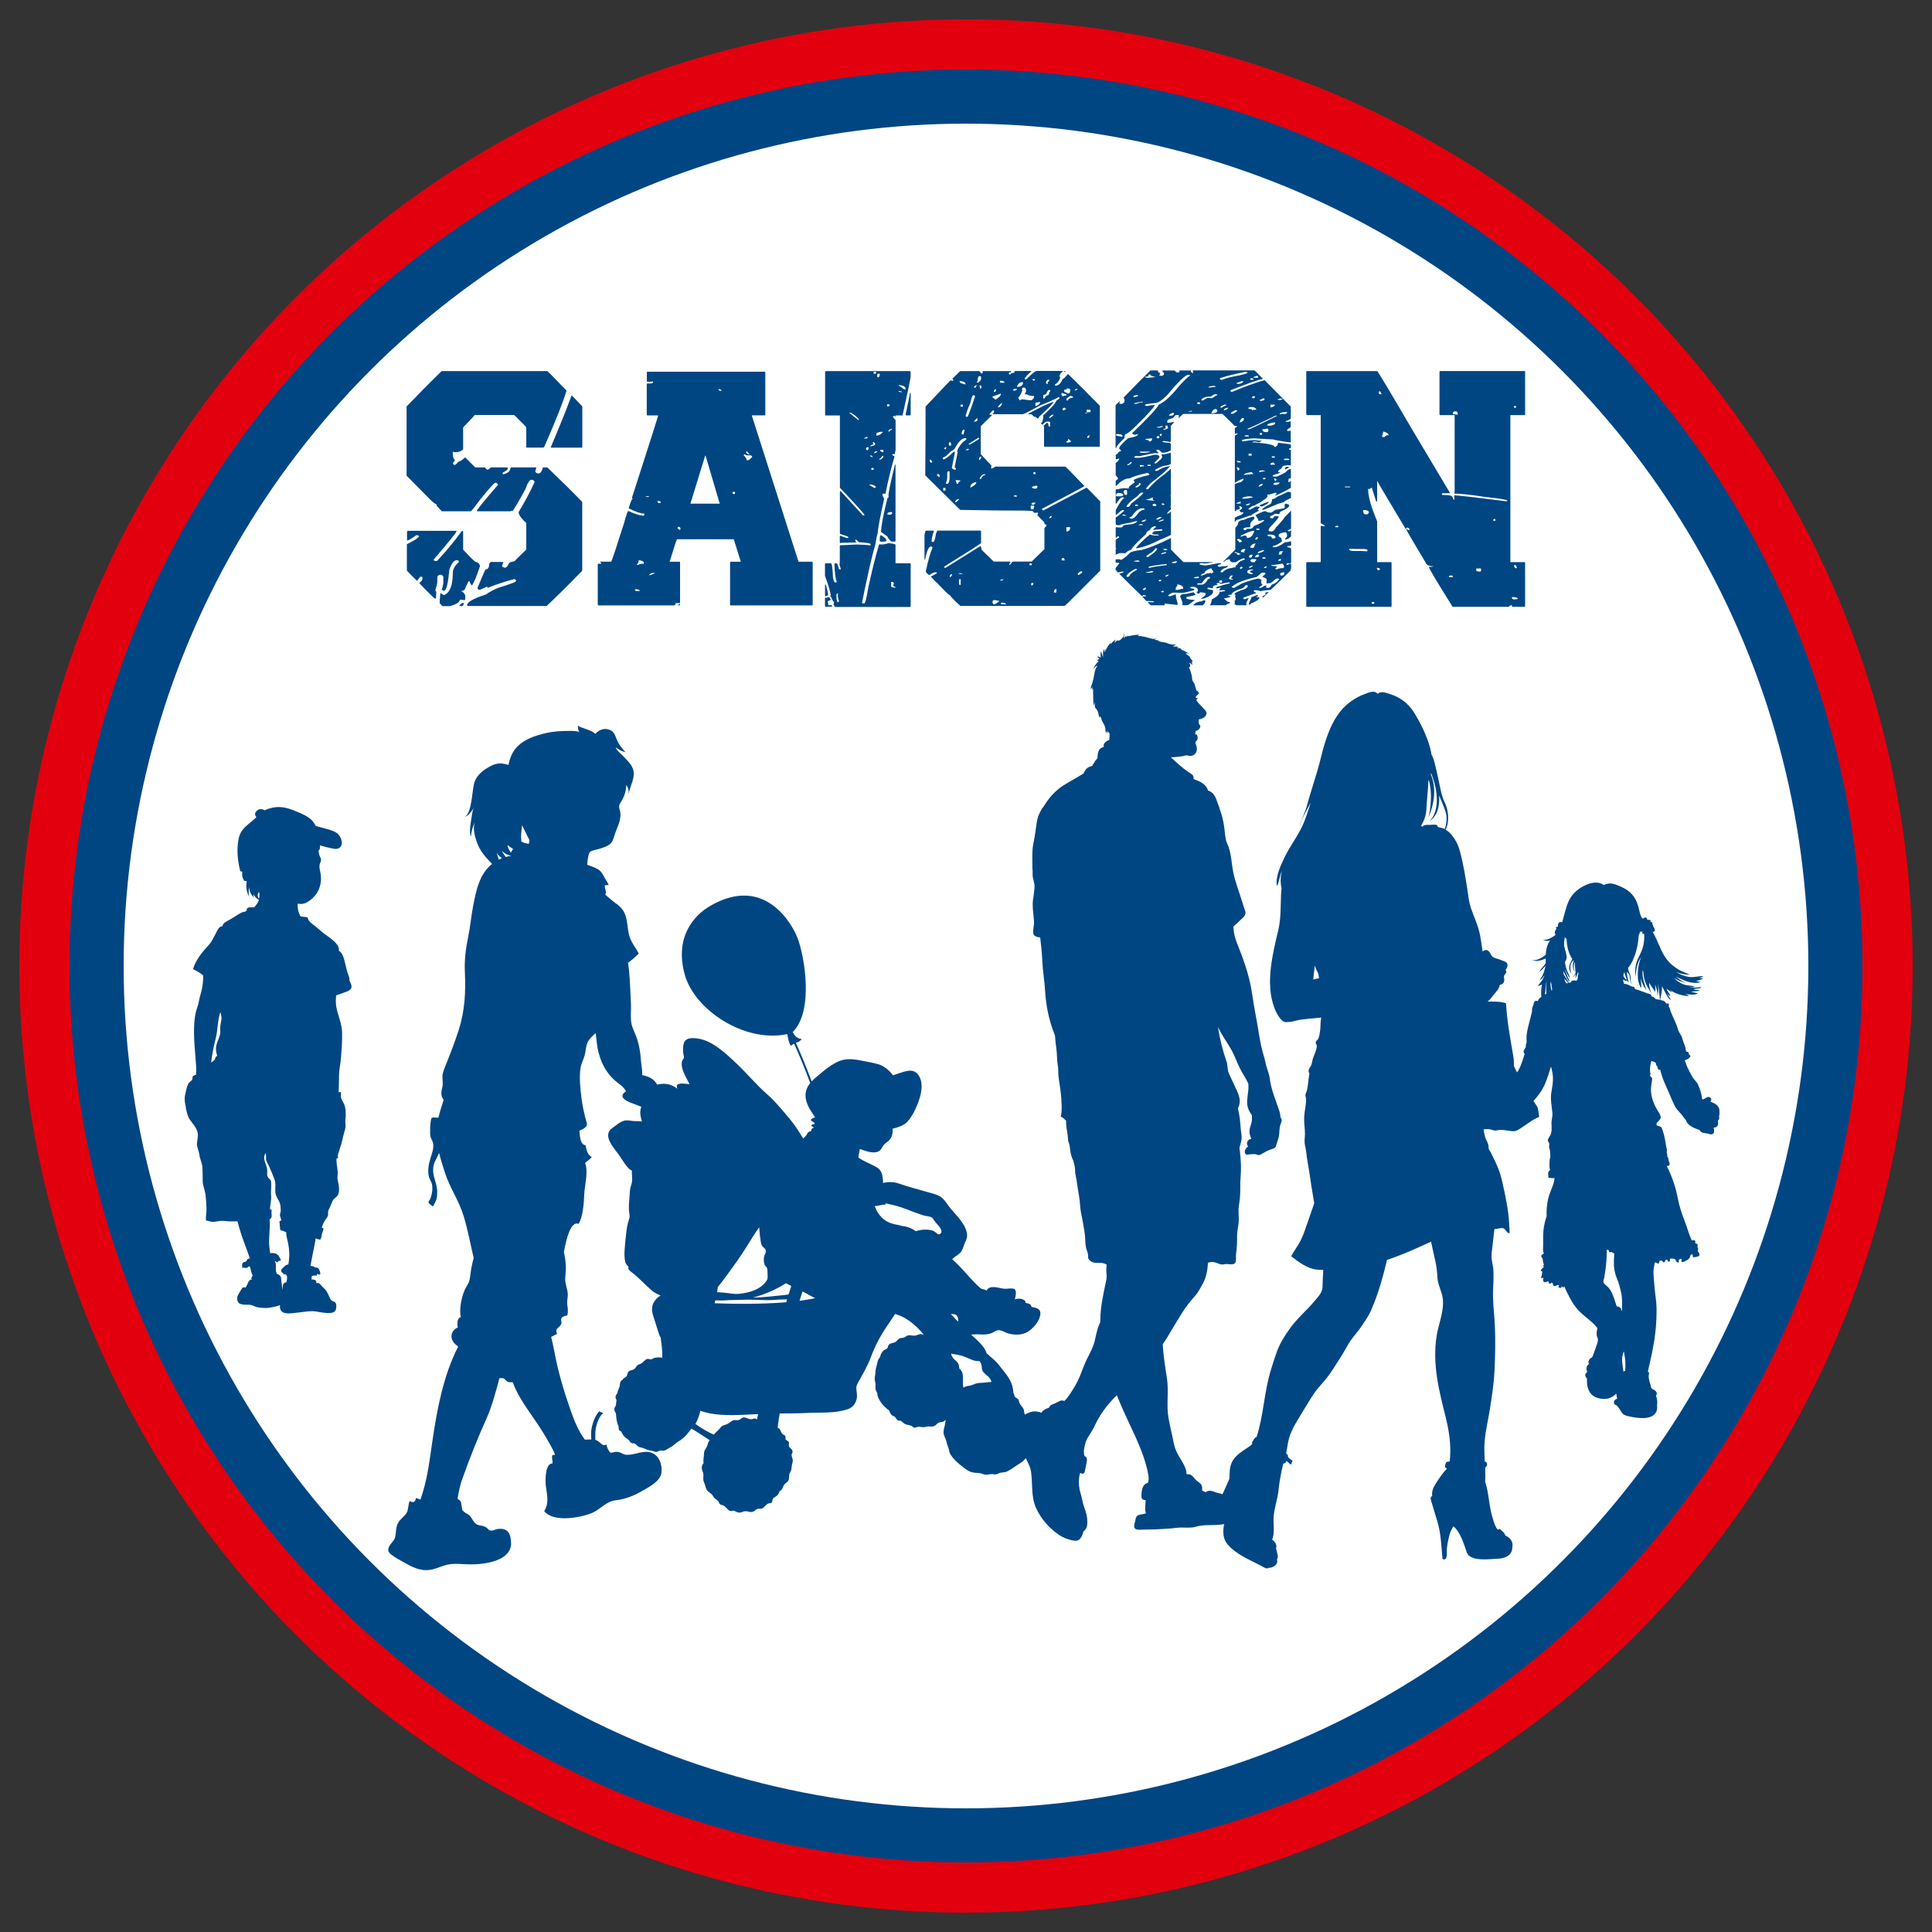
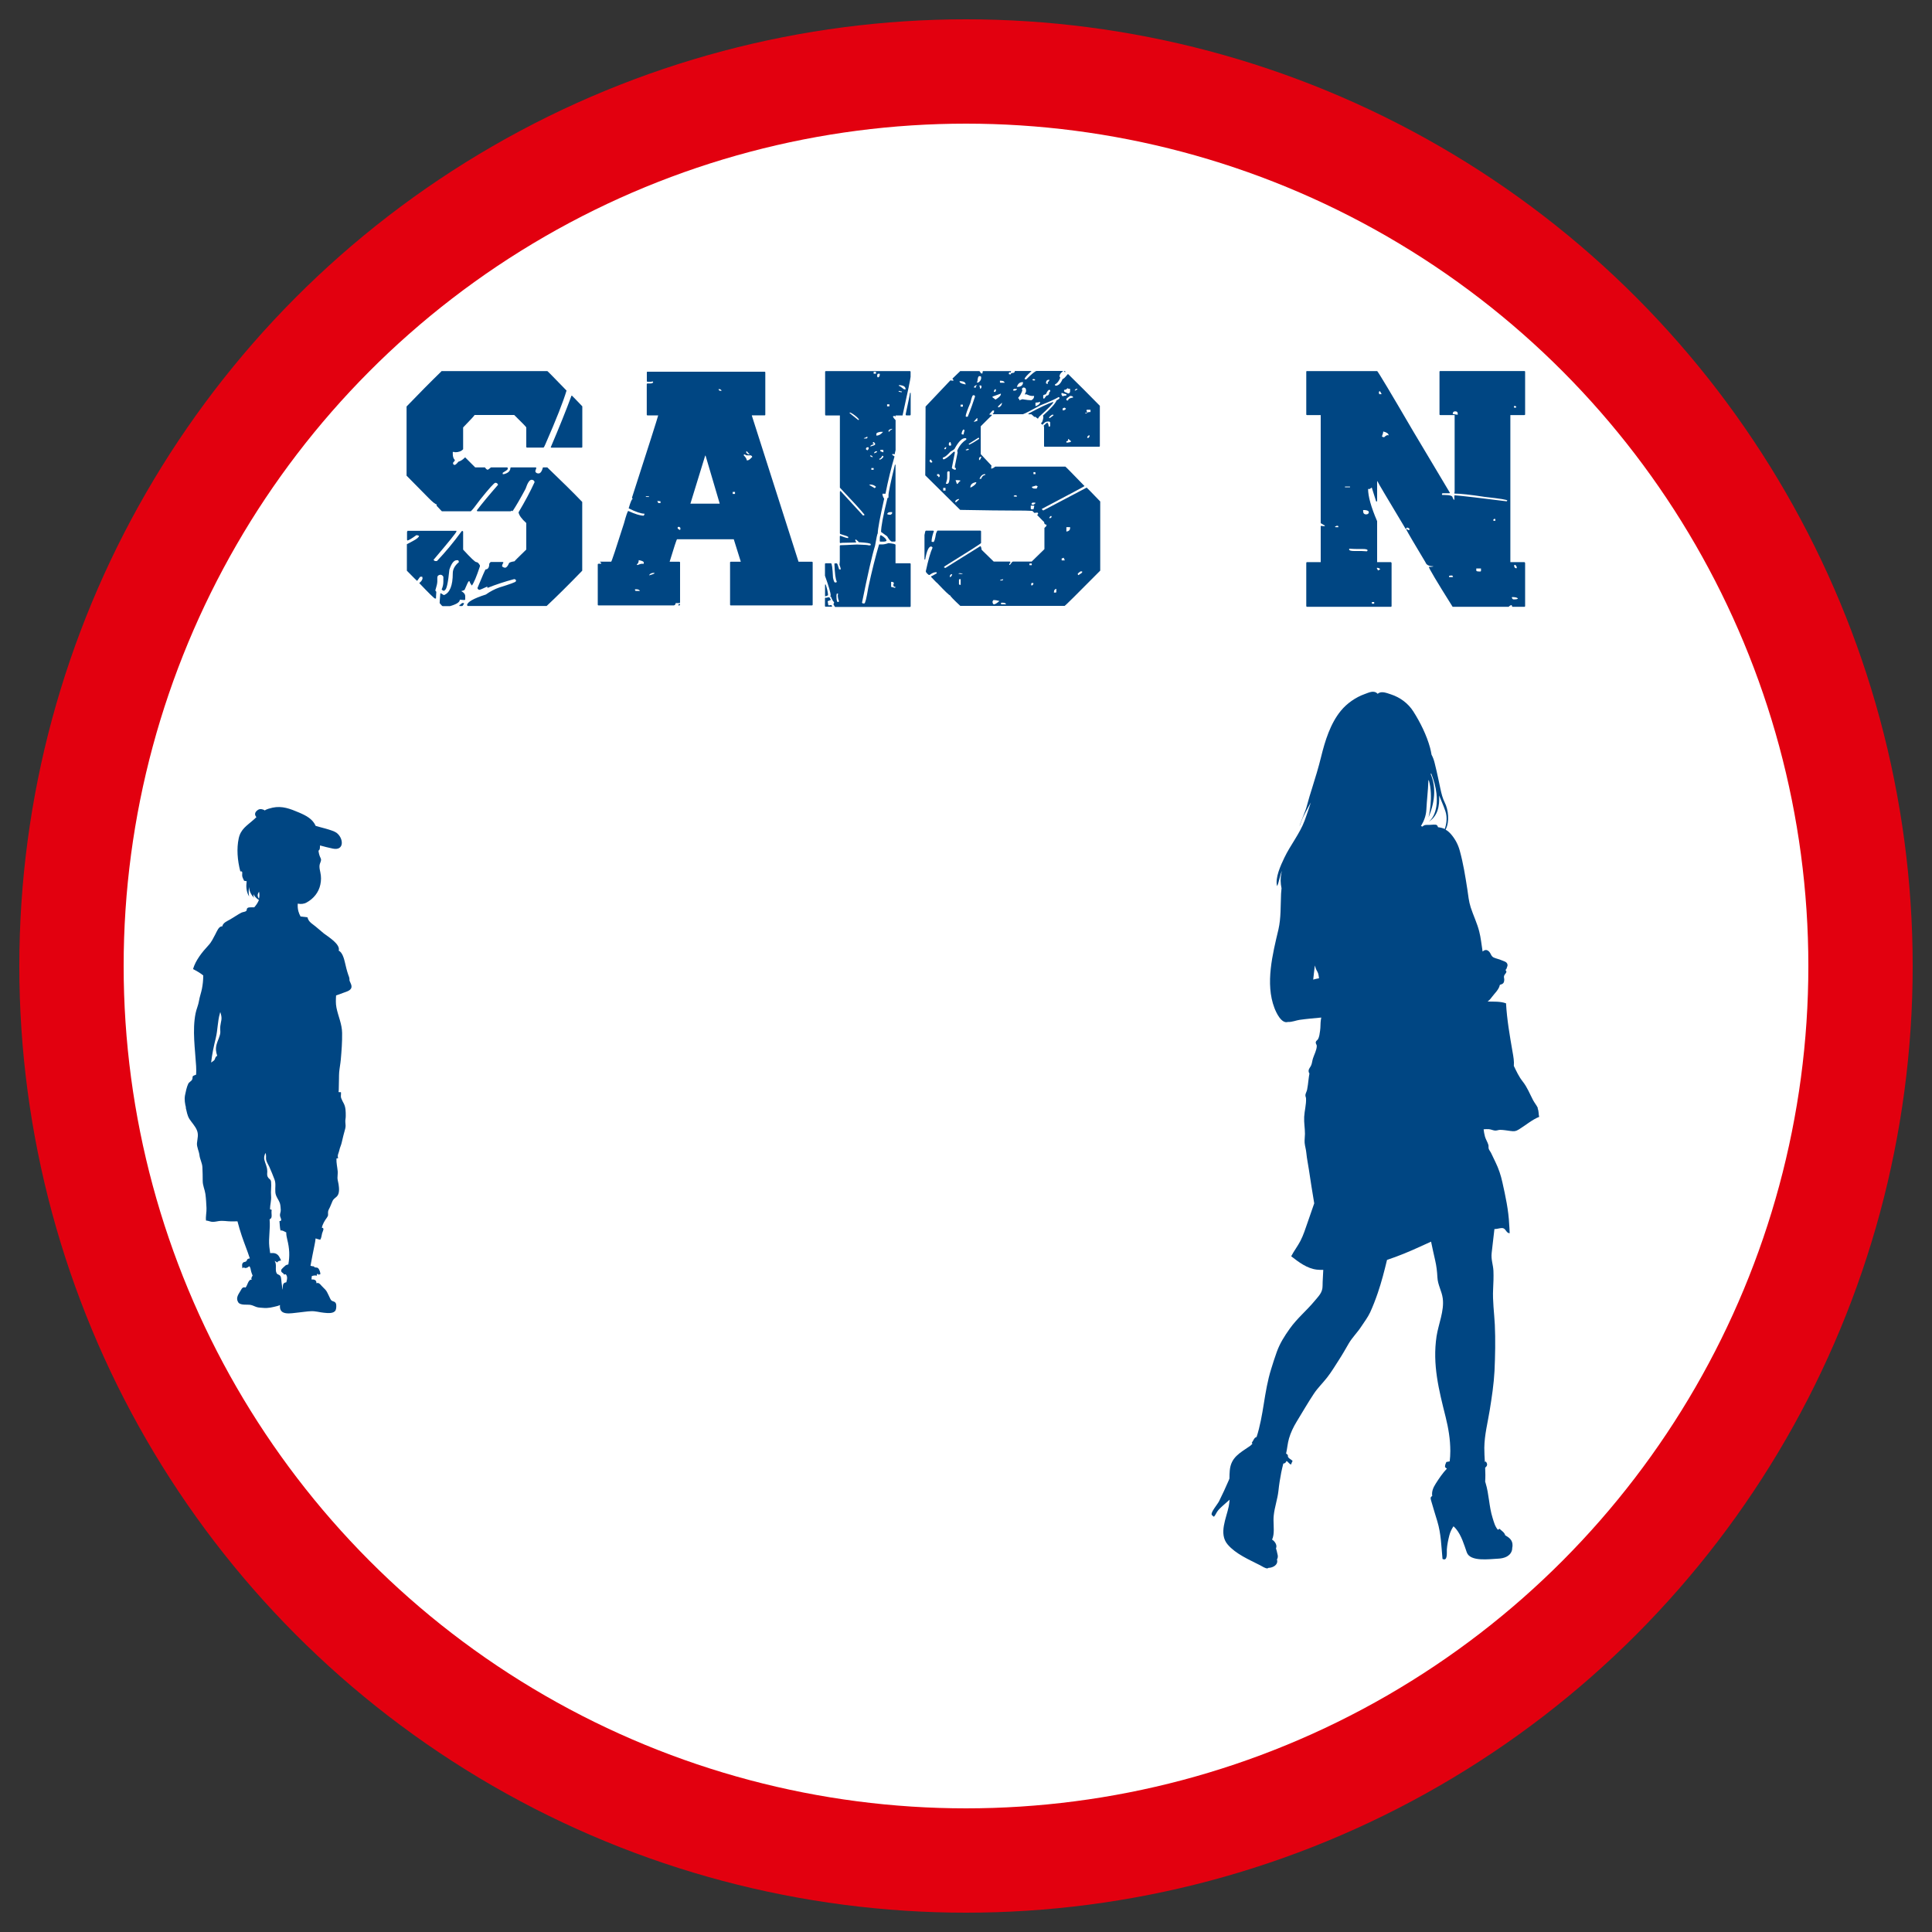
<svg xmlns="http://www.w3.org/2000/svg" id="Ebene_1" data-name="Ebene 1" viewBox="0 0 250 250">
  <rect x="0" y="0" width="250" height="250" fill="#333333" stroke="none" />
  <defs>
    <style>
      .cls-1 {
        fill: #004683;
      }

      .cls-1, .cls-2, .cls-3 {
        stroke-width: 0px;
      }

      .cls-2 {
        fill: #fff;
      }

      .cls-3 {
        fill: #e2000f;
      }
    </style>
  </defs>
  <circle class="cls-3" cx="125" cy="125" r="122.5" />
-   <circle class="cls-1" cx="125" cy="125" r="116" />
  <circle class="cls-2" cx="125" cy="125" r="109" />
  <g id="Saison">
-     <path class="cls-1" d="M133.47,169.15c0-.43-.41-.49-.76-.55.02-.59-1.01-.64-1.39-.46.08-.29.26-1.03,0-1.3-.23-.23-1.03-.04-1.35-.07-.7-.07-1.89-.58-2.32.23-.23-.19-.47-.14-.68-.25-.18-.1-.39-.32-.54-.47-1.08-1.03-1.94-2.21-3.06-3.19-.05-.05-.1-.1-.16-.15.07-.06.14-.13.21-.19.3-.25.74-.47.97-.81.21-.3.31-.76.46-1.1.13-.28.27-.56.29-.85.07-1.33-1.31-2.64-2.1-3.57-.38-.44-.68-1.02-1.11-1.39-.47-.41-1.05-.53-1.63-.7-1.36-.39-2.72-.74-4.05-1.2-.55-.19-1.32-.23-1.98-.05-.01-.33-.03-.66-.1-.97-.2-.92-.7-1.06-1.47-1.45-.52-.26-1.14-.51-1.63-.88.03-.23.07-.45.11-.67.03-.15.06-.29.08-.44.12.05.24.1.35.13.63.22,1.71.57,2.27.05.23-.21.33-.56.56-.79.21-.21.5-.35.7-.6.36-.46.38-.89.36-1.41.71-.17,1.43-.39,1.92-.91.78-.82,1.48-2.47,1.72-3.57.16-.75.21-1.64-.22-2.35-.51-.84-1.26-.75-2.05-.51-.45.14-.89.28-1.32.44,0-.05-.84-1.15-1.9-1.44-.73-.2-1.32-.31-2.56-.54-1.04-.19-1.95-.18-2.88.31-.84.44-1.38.88-2.1,1.49-.38.32-.75.61-1.08.96-.65-1.76-1.34-3.43-2.04-4.98.31-.12.62-.23.73-.53-.52.03-.88-.39-1.15-.86,2.78-2.74,1.54-9.93.58-12.32-.57-1.42-4.07-8.16-11.23-4.03-2.22,1.28-4.64,4.13-3.31,8.91,1.28,4.61,7.81,8.87,13.27,7.69.08.49.23,1.32.48,1.52.11-.13.25-.21.4-.28.71,1.58,1.42,3.3,2.08,5.1-.05.06-.09.12-.14.18-.61.86-.58,1.77-.15,2.73.24.55.59,1.02.92,1.51-.11.05-.22.09-.32.14-.55.25.06.42.28.62-.06.24-.27.09-.39.23-.18.21.2.2.26.36-.26.07-.34.23-.33.44,0,0,0,0,0,0-.54.08-.43.37-.79.73-.08.08-.16.16-.24.23-.23-.35-.45-.7-.67-1.05-.46-.74-1.07-1.49-1.64-2.15-.72-.83-1.45-1.73-2.28-2.45-1.48-1.28-2.73-2.83-4.17-4.17-1.31-1.23-3.03-2.86-4.91-3.12-.75-.1-1.63-.14-1.82.75-.08.39-.08.76-.04,1.15.01.14.11.47.09.58-.04.18-.22.3-.26.51-.18.86.46,1.88.83,2.62.05.09.1.2.15.3-.02,0-.04,0-.06,0-.49-.04-1.98-.35-1.49.6-.85-.65-1.66-.77-2.64-.54-.37-.74-1.11-1.07-1.94-1.24.06-.67-.14-1.45-.18-2.15-.05-.84-.21-1.66-.45-2.46-.22-.71-.65-1.42-.77-2.14-.13-.82,0-1.71-.05-2.54-.07-1.41-.11-2.81-.24-4.2-.03-.34-.08-.68-.14-1.03.49-.36.95-.76,1.4-1.2-.38-.72-.9-1.34-1.17-2.11-.35-1-.24-2.2-.69-3.16-.23-.48-.56-.8-.92-1.09-.17-.11-.34-.23-.49-.36-.33-.29-.69-.59-1.06-.89.03-.08.05-.15.06-.22.06-.34-.18-.63-.12-1.01.15.02.34-.05.49-.02-.1-.3-.35-.64-.51-.93-.28-.53-.44-.85-.93-1.15-.42-.25-.89-.37-1.34-.55.03-.37.07-.73.14-1.09.15-.74.38-.69,1.04-.87.57-.15,1.39-.36,1.83-.77.34-.32.47-.92.61-1.36.16-.46.39-.92.53-1.41.14-.51.23-1.03.08-1.54-.09-.32-.16-.45-.04-.76.1-.24.25-.44.38-.67.28-.5.48-1.19.48-1.84.28.31.34.72.32,1.19.14-1.14.96-2.16.53-3.33-.21-.58-.7-1.02-1.1-1.47-.39-.44-.91-.75-1.13-1.28.41.28.8.53,1.27.62-.48-.56-.9-1.02-1.15-1.73-.23-.62-.44-1.08-1.14-1.23-.57-.12-1.16.11-1.54.54-.02.02-.03.04-.05.06-.59-.56-1.59-.64-2.28-1.06.06.28,0,.7.29.86-.36-.19-.91-.18-1.32-.18-1.04,0-2.06.04-3.08.28-1.49.35-2.96.82-3.96,2.03-.45.55-.74,1.3-.9,2.09-.26-.08-.53-.15-.81-.18-.74-.07-1.27.18-1.89.55-.86.52-1.59,1.18-1.79,2.23-.14.72-.18,1.45-.32,2.18-.11.58-.29,1.57-.8,1.94.47-.16.9-.83,1.2-1.22-.28.36-.33,1.11-.4,1.55-.1.63-.29,1.65-.05,2.23.06-.64.24-1.3.5-1.89-.31.9.08,2.16.42,2.97.37.89,1.07,1.68,1.74,2.36.03.03.05.06.08.09-1.65,1.3-2.08,3.53-2.45,5.46-.26,1.34-.37,2.71-.65,4.04-.3,1.42-.49,2.96-.42,4.44.13,2.61,0,5.06-.79,7.54-.48,1.48-1.03,2.93-1.61,4.37-.2.5-.49,1.12-.5,1.64-.01.52.12.92-.03,1.46-.2.75-.11,1.22.19,1.57-.24.77-.5,1.53-.68,2.31-.06,0-.12,0-.18,0-.17,0-.44-.05-.6,0-.17.05-.18.27-.21.45-.1.51-.08,1.02-.08,1.54,0,.34.05.58.21.88.44.79.05,1.64-.19,2.45-.21.71-.37,1.55-.19,2.28.09.39.35.7.42,1.1.06.41.04.85-.06,1.25-.06.23-.12.48-.24.69-.04.07-.17.21-.17.29,0,.22.44.46.59.57.15-.31.34-.59.44-.93.09-.32.1-.64.1-.97,0-.71-.23-1.28-.41-1.95-.17-.63-.16-1.38.12-1.97.18-.38.38-.73.54-1.1.19.78.44,1.57.71,2.41.64,2.05,1.84,3.69,2.47,5.76.53,1.76.87,3.59,1.29,5.41-.18.66-.31,1.32-.4,1.98-.11.81-.1,1.05-.53,1.72-.56.88-1.01,2.92-.72,3.96-.49.05-.52.96-.4,1.33-.93.41-1.14,1.45-.27,2.22.1.09.21.17.32.25-1.94,3.79-2.74,8.13-3.35,12.31-.32,2.2-.57,4.32-1.21,6.48-.1.34-.21.68-.32,1.01-.2-.06-.4-.14-.58-.21-.11.55-.31.68-.81.4-.24.46-.13,1.05-.4,1.52-.28.5-.83.79-1.11,1.32-.31.59-.24,1.1-.35,1.72-.11.64-.69.9-.88,1.51-.16.5.13.7.62,1.06.39.28.8.49,1.21.72.86.49,1.7.98,2.7,1.08,1.19.11,1.91-.39,2.98-.67.99-.25,2.08-.06,3.11-.06,1.77,0,5.29-.42,5.23-2.78-.03-1.25-.46-2-1.79-1.79-.21.03-.59.23-.79.2-.42-.05-.28-.17-.6-.39-.5-.35-.9-.18-1.34-.47-.37-.25-.56-.83-.91-1.14-.19-.17-.5-.28-.67-.45-.32-.32-.16-.05-.26-.53-.13-.59-.02-.88-.56-1.11.11-.88.31-1.74.61-2.59.94-2.67,2.02-5.35,3.18-7.94.57-1.27.94-2.63,1.32-3.97.11-.38.2-.75.29-1.12.16-.03.33-.04.51,0,.21.06.39.38.61.46.2.07.41.05.62.05.74,2.07,2.21,3.86,3.4,5.69.64.98,1.29,2.06,1.82,3.1.09.18.18.39.26.6-.12,0-.23.02-.35.04-.14.34.07.7,0,1.08-.97-.03-.93,2.3-.85,2.92.14,1.1.46,2.21-.21,3.24,1.15,1.49,4.59.88,6.1.28,1.14-.45,1.88-1.53,3.11-1.67,1.4-.16,2.46-.62,3.69-1.34.88-.51,2.13-1.19,2.27-2.23.13-.99-.26-2.24-1.31-2.6-1.01-.35-2.09.3-3.13.28-.55,0-.77-.35-1.26-.38-.71-.05-.83.44-1.21-.33-.09-.18-.17-.37-.19-.6-.55.18-.57-.07-.93-.32-.26-.19-.36-.27-.53-.31,0-.12,0-.23,0-.35,0-.45,0-.92.11-1.35.13-.55.44-1.43.94-1.77-.19-.06-.35-.11-.53-.23-.53.57-.84,1.41-.99,2.18-.1.49-.07.98-.05,1.48-.25,0-.53,0-.83.02-.86-1.15-1.4-2.53-1.89-3.93-.84-2.39-1.57-4.86-2.03-7.35-.13-.67-.28-1.34-.44-2.02.25-.12.51-.24.76-.39-.33-.86.31-.64.54-1.31.12-.33-.15-.48.08-.78.15-.19.49-.26.7-.29.15-.46.06-.97,0-1.45-.05-.48.09-.85.07-1.32-.03-.71-.37-1.29-.33-2.04.03-.59.12-1.2.07-1.8-.04-.53-.13-1.08-.24-1.63.34-1.79.89-4.01,1.91-3.62.57-1.02.67-2.66.72-3.82.05-1.15.56-2.95.11-4.04.25-.28.63-.46.86-.78-.55-.26-.7-.99-.8-1.53-.68-.06-.74-1.15-.8-1.88.19-.07.37-.16.55-.27.69-.43.37-.77.2-1.46-.18-.75-.35-1.52-.45-2.29-.17-1.32-.35-2.86-.15-4.12.09-.55.38-1.06.53-1.6.14-.5.18-1.28.39-1.71.22-.45.63-.82,1.04-1.18.05.37.09.74.13,1.12.17,1.83.9,3.71,2.32,4.98.55.49,1.14.79,1.48,1.43-.51.33-.75.77.08,1.23.61.34,1.29.5,1.9.78-.27.65-.1,1.29.08,1.91-.34-.08-.81-.04-1.18-.08-.31-.03-.77-.12-1.05-.05-.64.15-1.06.59-1.59.95-1.43.96.25,2.65.93,3.62.37.53.72,1.19,1.2,1.65.12.11.24.19.38.25-.02.5.09,1.07.01,1.52-.07.38-.24.65-.26,1.11-.05.99-.23,2.07-.06,3.03.08.46-.06.6-.19,1.09-.17.62-.22,1.26-.29,1.9-.09.94-.27,2.2-.08,3.12.05.25.16.31.25.49.03.05.13.1.17.16.04.07-.04.21,0,.29.15.29.49.49.74.69.82.68,1.56,1.51,2.38,2.19.3.25.69.4,1.05.58-.2.11-.38.24-.56.44-.59.66-.66,1.28-.42,2.11.23.78.49,1.51.72,2.28.07.24.16.44.27.61.11.87.25,1.72.2,2.6-.36-.05-.71-.06-1.02.03-.16.05-.26.16-.42.19-.15.02-.33-.1-.51-.05-.34.09-.53.51-.89.64-.5.17-.39.23-.7.59-.25.28-.56.15-.82.41-.18.18-.13.46-.29.63-.2.21-.36.15-.48.44-.3.06-.35.42-.37.81-.07.2-.16.39-.24.62-.03.09-.05.19-.06.29-.07.08-.15.17-.2.3-.11.26,0,.41.09.58-.04.24-.07.48-.08.71-.11.15-.22.31-.21.52.01.17.1.33.21.49.01.2.03.4.05.61.04.38.15.75.3,1.11-.01.06-.02.13,0,.2.03.31.14.37.31.41.08.15.16.29.25.44.23.38.42.4.74.68.1.09.17.26.25.33.22.17.26.05.47.12.23.08.29.23.48.37.23.17.25.1.5.17.31.09.62.26.92.34.11.03.32.05.47.09.17.05.31.14.51.12.16-.02.3-.14.46-.17.18-.03.38.04.55,0,.28-.08.58-.33.84-.45.33-.16.51-.43.84-.63.53-.31,1-.68,1.35-1.15.13-.18.32-.39.49-.6.38.22.75.44,1.11.68.42.28.84.55,1.26.82-.3.3-.21.44-.36.78-.18.41-.37.44-.39.93-.02.49-.13.87-.06,1.25-.12.13-.21.3-.23.52-.04.35.2.63.21.97.02.4-.1.6.09,1.01.13.28.19.67.32.91.19.35.63.47.82.83.21.4.37.36.68.67.11.11.09.25.19.36.17.17.29.12.48.2.32.14.53.61.89.72.19.06.27-.07.42-.05.18.03.33.16.51.21.46.16.64-.12,1.06-.13.4,0,.63.23,1.06.01.17-.09.26-.24.46-.31.18-.06.38.01.55-.04.35-.1.5-.49.84-.65.14-.07.31,0,.43-.1.16-.14.08-.33.17-.48.2-.33.53-.3.74-.68.06-.11.11-.22.14-.33.02-.01.05-.02.07-.04.35-.23.31-.48.51-.78.15-.23.44-.31.57-.58.15-.32.02-.67.19-.98.19-.36.21-.39.23-.8.02-.38.2-.6.13-.97-.04-.19-.14-.34-.14-.54,0-.17.13-.28.13-.42-.02-.4-.37-.41-.48-.75-.06-.2.08-.31-.02-.52-.08-.17-.3-.18-.38-.3-.1-.17.03-.28-.06-.45-.11-.22-.23-.14-.37-.28-.25-.25-.2-.53-.46-.73-.05-.04-.11-.07-.17-.1.05-.39.1-.77.16-1.16.04-.22.08-.44.12-.67,1.19,0,2.38-.01,3.58-.07,1.77-.09,3.6.09,5.27-.5.68-.24,1.1-.9,1.14-1.6.02-.37-.07-.7-.08-1.05-.02-.42.14-.6.33-.96.53-.99,1.12-1.95,1.51-3.01.43-1.17.94-2.25,1.61-3.32.5-.8,1.06-1.57,1.57-2.37.21.07.41.14.61.22,1.1.42,2.36,1.51,3.09,2.48-.06-.02-.11-.03-.17-.05-.41-.11-.52.06-.92.15-.33.07-.64-.11-.98-.01-.19.05-.29.19-.46.26-.2.08-.27.03-.47.08-.36.09-.4.34-.68.51-.28.17-.63.08-.87.39-.1.14-.08.32-.19.44-.11.12-.25.12-.38.21-.29.2-.47.55-.53.91-.38.38-.34.85-.51,1.35-.12.36-.06.65-.13,1.01-.08.46-.08.53.03.96.08.31-.05.58.05.92.05.16.16.29.2.47.04.18.02.29.09.46.29.68.8,1.28,1.43,1.72.11.23.16.47.41.66.11.08.24.09.36.19.14.12.17.32.33.42.14.09.28.03.42.09.2.09.28.24.45.35.29.19.62.15.93.29.13.06.21.21.36.24.2.03.34-.12.54-.12.41,0,.59.13,1,0,.32-.1.68.05,1.02-.08.24-.09.34-.29.55-.42.21-.12.34-.06.55-.13.18-.05.31-.16.42-.28-.05.24-.08.5-.12.7-.06.3-.17.64-.17.93,0,.35.2.66.31.97.11.33.12.56.27.9.15.31.13.7.32.99.37.58.81,1,1.34,1.41.59.46,1.05.9,1.82.96.4.03.66.01,1.05.17.49.19.64.04,1.11,0,.18-.01.35.07.54.04.19-.02.33-.13.5-.18.36-.11.63-.04.97-.2.63-.31,1.17-.76,1.77-1.12,1.21-.73,1.33-2.6,1.39-3.91.02-.39-.16-.54-.26-.88-.13-.42-.17-.7-.38-1.1-.08-.16-.22-.34-.28-.51-.07-.17-.03-.31-.08-.46-.12-.38-.46-.56-.59-.93-.08-.21,0-.25-.14-.42-.1-.13-.3-.17-.4-.31-.12-.16-.11-.38-.22-.54,0,0,0,0,0-.01-.02-.28-.06-.56-.13-.83-.15-.58-.47-1.12-.82-1.58-.37-.47-.73-.94-1.1-1.39-.37-.45-.81-.72-1.23-1.14-.05-.05-.12-.1-.19-.15-.03-.14-.09-.28-.17-.43-.37-.68-.98-1.21-1.55-1.74-.09-.09-.19-.17-.28-.26.29-.02.58-.04.83-.03.79.03,1.54.09,2.19-.35.71-.48,1.16.09,1.91.27.76.18,1.65.19,2.35-.22.68-.4,1.4-1.2,1.62-1.98.27-.98-.31-1.14-1.1-1.27ZM67.53,107c0-.07.02-.13.03-.2.04.08.08.16.12.24.28.56.56,1.12.83,1.68-.02.16-.04.32-.08.47-.34-.05-.66-.12-.97-.3-.08-.63,0-1.24.07-1.89ZM65.76,109.41c.2.17.42.31.64.45-.15.18-.23.32-.27.47-.24-.3-.44-.65-.46-1,.03.03.06.05.09.08ZM66.11,110.73s0,.01,0,.01c-.1.02-.19.04-.29.06.02-.01.03-.03.05-.04-.03,0-.06.01-.09.02-.02.01-.03.03-.05.04-.09.02-.18.05-.28.08-.18-.26-.39-.51-.5-.8.31.34.71.55,1.16.62ZM64.94,111.01s0,0-.01,0c-.05.04-.1.08-.16.13-.08.03-.16.07-.23.1-.1-.31-.19-.62-.28-.92.14.29.38.52.67.69ZM92.87,166.56c.63-.75,1.19-1.57,1.76-2.34,1.02-1.35,1.89-2.74,2.78-4.18.26-.42.54-.83.84-1.24,0,.04,0,.08,0,.11.04.44.05.87.13,1.3.06.32.05.67.22.97.17.29.49.35.5.72,0,.33-.23.49-.25.84-.02.31-.01.73.12.98.1.19.23.16.3.42.06.24.03.54.05.78.04.51.02.63-.26.99-.82,1.03-2.16,1.37-3.42,1.51-.71.08-1.44-.13-2.16-.17-.23-.01-.46-.02-.68-.04.04-.22.06-.44.07-.66ZM97.94,183.7c-.06-.06-.12-.12-.2-.14-.18-.05-.25.05-.45.08-.39.06-.69-.24-1.06-.22-.23.01-.39.24-.59.31-.21.08-.36.01-.55.03-.46.04-.57.31-.97.5-.44.21-.62.11-.93.52-.22.3-.51.48-.73.76-.03.04-.05.07-.08.11-.35-.17-.71-.33-1.05-.53-.47-.27-.91-.55-1.34-.86.08-.14.15-.28.23-.46.19-.45.32-.83.4-1.24.4.13.8.24,1.2.32,1.79.36,3.9.22,5.74.13.18,0,.36-.01.55-.02-.06.24-.12.48-.18.72ZM101.74,168.51c-3.27.27-6.82.22-9.27.13.03-.12.07-.25.1-.37.43,0,.87.03,1.21,0,.8-.07,1.61-.04,2.41-.08,1.41-.07,2.87.14,4.26,0,.45-.05.93-.02,1.4-.05-.04.13-.07.25-.11.38ZM102.36,166.5c-.11.33-.21.67-.32,1-.15.02-.29.05-.38.06-1.38.13-2.83.33-4.22.34,1.31-.33,2.95-.99,4.25-1.85.23.11.47.23.7.35-.01.04-.02.08-.04.12ZM103.46,168.33c.12-.41.25-.82.39-1.22.55.29,1.09.58,1.63.88-.63.13-1.31.24-2.01.33ZM121.57,159.71c-.24.09-.52-.33-.81-.44-.62-.24-1.53-.2-2.26.05-.41-.3-.87-.54-1.45-.63-.28-.04-.52-.09-.73-.16-.38-.07-.69-.14-.83-.18-1.17-.33-1.89-1.17-2.3-2.29.59,0,.94-.25,1.4-.16-.01-.06-.02-.12-.03-.18.23.02.44.09.65.13.94.18,1.88.53,2.78.89.44.17.88.31,1.31.47.37.14.7.14,1.06.24.36.1.37.28.6.59.22.3.5.53.7.85.14.24.31.66-.07.8ZM123.16,170.04c.42,0,.69.05.8.51.04.15.03.31,0,.48-.06-.06-.12-.13-.17-.19-.24-.28-.5-.54-.76-.8.04,0,.08,0,.12,0ZM126.74,176.1c.09.13.17.25.21.36.16.37.02.72.27,1.05.39.5.97.7,1.07,1.32-.51,0-1.01.12-1.5.12-.41,0-.68.16-1.05.29-.39.13-.67.06-1.02.3-.02.01-.03.03-.05.04-.02-.16-.06-.3-.07-.5-.03-.55.11-1.23-.21-1.73-.09-.14-.19-.14-.25-.29-.07-.15-.02-.31-.08-.46-.1-.29-.28-.42-.48-.62-.08-.08-.15-.14-.23-.21-.04-.12-.12-.15-.17-.28-.05-.11-.08-.22-.11-.32.61.09,1.26.19,1.83.42.71.28,1.11.58,1.85.53Z" />
    <path class="cls-1" d="M184.86,106.35s-.01,0-.02,0c0,0,0,0,.02,0ZM198.99,143.36c-.16-.34-.42-.65-.6-.98-.45-.85-.75-1.67-1.35-2.43-.5-.63-.81-1.32-1.15-2.02.05-.62-.05-1.17-.17-1.84-.36-2.1-.72-4.12-.84-6.26-.75-.27-1.59-.21-2.39-.23.2-.15.38-.33.54-.56.36-.49.94-.99,1.05-1.6,0,0,0,0,.01,0,.39-.13.53-.19.56-.65.01-.18-.08-.33-.02-.52.08-.22.24-.29.3-.51.02-.09-.11-.16-.1-.23.02-.12.12-.14.13-.23.03-.17.16-.32.1-.52-.09-.34-.46-.39-.75-.52-.32-.15-.74-.22-1.03-.36-.36-.18-.34-.52-.62-.79-.28-.27-.56-.21-.81.02,0-.04-.01-.08-.02-.12-.13-.82-.21-1.67-.42-2.48-.26-1.05-.76-2.06-1.1-3.11-.25-.77-.32-1.55-.44-2.36-.26-1.67-.53-3.37-.98-4.99-.22-.8-.58-1.47-1.11-2.1-.24-.28-.47-.47-.72-.61.55-1.08.35-2.59-.11-3.51-.54-1.09-.55-2.07-1.3-5.09-.1-.42-.24-.79-.41-1.1-.05-.3-.11-.6-.19-.9-.44-1.62-1.27-3.29-2.16-4.69-.68-1.07-1.72-1.83-2.91-2.22-.51-.16-1.19-.46-1.65-.12-.02.02-.04.04-.06.05,0,0,0,0,0,0-.48-.51-1.09-.18-1.7.04-1.15.41-2.28,1.2-3.06,2.15-1.36,1.65-2.06,3.92-2.56,5.97-.33,1.35-.75,2.72-1.17,4.06-.23.73-.46,1.46-.65,2.2-.23.89-.7,1.79-.98,2.71.11-.19.16-.4.23-.6.32-.86.82-1.65,1.24-2.47-.25.78-.51,1.56-.79,2.32-.65,1.74-1.85,3.18-2.64,4.84-.46.96-1.23,2.62-.93,3.67.28-.61.33-1.35.62-1.98-.03.1-.05.2-.07.3-.14.64-.12,1.3.02,1.95-.03.25-.05.49-.06.71-.07,1.55,0,3.13-.34,4.62-.75,3.17-1.73,7-.52,10.16.22.58.9,2.08,1.75,1.81.48.04,1.11-.22,1.5-.27.92-.13,1.86-.21,2.81-.3-.02.1-.04.2-.05.29-.07.46-.03.93-.1,1.4-.06.39-.09.8-.28,1.12-.07.13-.23.18-.27.34-.06.23.12.34.12.51,0,.53-.32,1.1-.49,1.62-.1.3-.11.6-.23.89-.12.29-.33.43-.34.75,0,.11.04.22.11.33-.05.26-.09.54-.12.81-.05.43-.1.87-.18,1.27-.04.21-.21.51-.22.68-.02.22.07.25.08.46.04.77-.2,1.6-.24,2.38-.04.81.1,1.41.1,2.2,0,.37-.07.81-.04,1.17.04.44.18.84.22,1.31.07.73.22,1.41.33,2.15.22,1.46.44,2.9.69,4.36-.29.83-.58,1.67-.87,2.51-.27.78-.53,1.6-.91,2.34-.35.68-.85,1.32-1.2,2,1,.78,2.06,1.58,3.31,1.73.28.03.56.04.84.03-.02.7-.09,1.38-.09,2.08,0,.86-.5,1.3-1.02,1.93-1.04,1.26-2.26,2.24-3.22,3.59-.71,1-1.27,1.88-1.68,3-.26.71-.5,1.48-.72,2.19-.48,1.52-.73,3.07-.98,4.63-.21,1.31-.47,2.84-.92,4.21,0,0-.01,0-.02,0-.31.09-.39.48-.6.74.03.04.06.09.08.13-.1.1-.2.21-.31.29-1.32.91-2.47,1.46-2.62,3.18-.03.34-.04.69-.04,1.03-.03.08-.06.15-.09.23-.4.92-.81,1.82-1.26,2.72-.21.41-1.12,1.45-.94,1.75.05.09.21.18.28.25.22-.23.33-.59.56-.85.33-.38.76-.72,1.13-1.06.11-.11.23-.2.34-.3-.02.28-.06.57-.11.85-.3,1.52-1.34,3.55-.14,4.95,1.05,1.23,2.76,1.95,4.19,2.68.22.11.74.47.98.4.03,0,.07-.03.1-.06.45,0,1-.25,1.12-.67.04-.15.03-.3-.01-.43.05-.07.09-.16.1-.27.03-.18-.02-.34-.06-.5-.03-.14-.09-.45-.17-.65.03-.06.04-.13.05-.19.05-.34-.24-.76-.56-.95.1-.19.15-.41.18-.6.12-.81-.05-1.69.04-2.52.11-1.07.49-2.11.61-3.19.08-.8.21-1.59.36-2.37.08-.39.17-.78.27-1.16.17,0,.32-.09.41-.33.24.11.32.37.59.46.05-.17.12-.31.2-.46-.15-.19-.43-.28-.56-.47-.1-.14,0-.22-.08-.33-.05-.07-.13-.11-.2-.16.15-.66.19-1.32.38-1.97.21-.72.57-1.48.98-2.15.75-1.22,1.45-2.45,2.25-3.65.49-.73,1.14-1.36,1.68-2.05.57-.72,1.04-1.52,1.54-2.29.46-.71.88-1.45,1.29-2.16.45-.76,1.1-1.39,1.59-2.14.41-.63.85-1.19,1.17-1.87.37-.81.7-1.67.99-2.52.48-1.4.85-2.85,1.19-4.26,1.48-.49,2.95-1.1,4.31-1.73.46-.21.93-.42,1.39-.63.17.8.34,1.61.53,2.42.17.74.25,1.41.29,2.2.05.99.56,1.75.69,2.71.22,1.61-.56,3.35-.8,4.91-.55,3.67.3,6.95,1.18,10.47.35,1.42.6,2.86.6,4.39,0,.46-.03.9-.08,1.33-.14.03-.29.05-.43.08-.08.19-.24.5-.15.68.02.04.11.11.22.18-.56.58-1.03,1.29-1.44,1.93-.35.54-.55,1.06-.46,1.61-.29.17-.22.33-.12.68.24.85.52,1.73.78,2.6.49,1.63.51,3.19.67,4.86.69.36.54-.83.56-1.21.04-.61.17-1.23.32-1.82.11-.44.3-.83.54-1.19.12.1.23.22.34.35.69.84,1.03,2.02,1.38,3.02.44,1.25,2.93.87,4.05.82.71-.03,1.53-.26,1.78-1.03.04-.13.06-.25.05-.36.02-.09.04-.19.04-.29.03-.73-.44-1.05-.95-1.35-.09-.36-.41-.54-.74-.84-.07.06-.14.1-.21.13-.37-.44-.51-.99-.68-1.54-.47-1.49-.45-3.05-.91-4.53-.02-.05-.03-.1-.05-.15.04-.6.03-1.2,0-1.82.27-.2.36-.46.08-.79-.04.01-.08.03-.12.05-.04-.62-.07-1.23-.07-1.83.02-1.66.44-3.26.7-4.86.27-1.68.53-3.37.62-5.09.09-1.97.13-4.01.04-5.98-.08-1.56-.3-3.04-.22-4.62.04-.78.07-1.55.04-2.35-.04-.8-.32-1.44-.23-2.29.11-1.06.25-2.09.36-3.12.05,0,.1,0,.15,0,.28-.01.71-.18.98-.1.37.11.41.64.84.65,0-.39-.04-.75-.06-1.13-.08-1.84-.48-3.67-.88-5.46-.19-.88-.49-1.79-.9-2.62-.19-.39-.37-.78-.56-1.17-.09-.19-.26-.37-.31-.56-.05-.17,0-.32-.04-.48-.1-.36-.33-.7-.44-1.07-.09-.32-.14-.63-.18-.96.22-.02.44-.03.66-.02.37.03.58.2.93.18.2-.01.35-.09.55-.09.45,0,.93.1,1.37.15.43.05.62.06,1.03-.19.86-.52,1.73-1.28,2.65-1.64-.1-.35-.03-.7-.19-1.07ZM169.93,126.75c.06-.61.14-1.22.21-1.82.04.15.09.29.13.42.14.34.29.43.36.88.02.12.03.24.05.36-.26.04-.51.1-.76.17ZM186.08,107.04c-.04-.12-.08-.21-.14-.26-.16-.14-.7-.04-.95-.04-.45,0-.67-.04-.92.22-.07-.02-.13-.04-.2-.07.4-.66.66-1.36.7-2.11.06-1.26.22-2.48.26-3.73.02-.04.04-.09.05-.13.65,2.21-.03,4.85-.03,4.85.99-2.37.87-4.2.29-5.58.01-.04.02-.08.03-.12.01.01.03.03.04.04.31.79.57,1.68.67,2.58.28,2.67-.88,3.56-1.02,3.66,1.17-.73,1.44-2.03,1.36-3.42.24.61.53,1.21.8,2,.31.88.13,1.78-.07,2.34-.26-.12-.54-.19-.88-.23Z" />
-     <path class="cls-1" d="M144.65,82.82s.01-.04.02-.06c-.01.02-.01.04-.02.06ZM165.82,144.87c-.01-.11-.07-.22-.14-.35,0-.21-.03-.43-.1-.64-.15-.43-.3-.9-.46-1.33-.34-.97-.68-1.91-.8-2.91-.06-.49-.22-.97-.38-1.44-.17-.5-.23-1.03-.4-1.55-.53-1.68-.69-3.48-1.04-5.2-.31-1.53-.46-3.14-.83-4.66-.29-1.23-.73-2.49-1.18-3.67-.25-.65-.53-1.28-.71-1.95-.11-.41-.15-.83-.18-1.24.06-.07.12-.15.18-.2.1-.09.21-.17.31-.26.21-.21.4-.42.63-.61.29-.24.54-.6.41-.96-.15-.43-.29-.86-.42-1.3-.37-1.21-.85-2.41-1.11-3.64-.27-1.29-.24-2.61-.81-3.83-.25-.53-.26-1.14-.33-1.72-.07-.67-.2-1.36-.39-2-.2-.68-.44-1.34-.69-2-.18-.48-.51-.96-1.03-1.1-.01,0-.02,0-.03,0-.09-.32-.26-.6-.56-.84-.39-.32-.84-.49-1.3-.65,0-.05,0-.11-.01-.16-.02-.23-.05-.34-.24-.47-.74-.48-1.44-1.02-2.08-1.63-.2-.19-.41-.38-.62-.56.51-.02,1.03-.08,1.53-.15.15-.02.32-.1.46-.11.17,0,.35.09.54.08.75-.07.98-.75.75-1.37-.04-.12-.12-.29-.09-.42.03-.12.16-.18.22-.29.11-.21.07-.86-.3-.7.05-.15.1-.3.11-.47.25,0,.6-.31.59-.58,0-.15-.16-.24-.2-.4-.04-.16.02-.34,0-.49.4-.11.82-.22.98-.65.15-.41-.39-.76-.63-1.06-.18-.22-.42-.4-.57-.65-.04-.06-.07-.12-.11-.17.06-.08.16-.12.23-.22-.22,0-.27-.01-.31-.14,0-.01.01-.03.02-.04.12-.18.43-.38.46-.58-.06.01-.13.02-.2.01.02-.1.1-.17.1-.26-.31.4-.43-.64-.5-.79-.07-.15-.16-.26-.24-.4-.1-.16-.09-.35-.11-.54-.04-.29-.13-.58-.22-.86-.05-.14-.13-.28-.18-.42.11,0,.19-.01.14-.15.01.01.02.03.03.04,0-.08-.04-.16.02-.2-.04-.09-.12-.16-.15-.26.18.03.27.21.42.26.01-.14-.14-.27-.08-.4.07.01.12.06.16.12-.06-.11-.1-.24-.17-.35-.09-.13-.23-.22-.26-.38.05.04.11.08.16.13-.19-.26-.49-.37-.69-.6.16-.04.37.03.51.1-.2-.15-.48-.3-.71-.42-.13-.07-.41-.13-.44-.3.01,0,.04.02.06.03-.1-.15-.49,0-.55-.19.07.02.16.03.21-.02-.22-.17-.55.02-.74-.15.14-.02.33-.06.37-.21-.42.09-.93-.05-1.31-.25.03.01.05.03.07.05-.31-.11-.77-.07-1.03-.28,0,0,.04,0,.06,0-.14-.08-.4-.1-.57-.11.13-.03.23-.12.33-.19-.49.21-1.03-.09-1.52-.19-.34-.07-.61-.13-.93-.1.06-.08.15-.14.25-.15-.5-.06-1,.07-1.49.17.03-.03.03-.07.05-.1-.14.04-.21.17-.34.21.04-.04.07-.11.11-.15-.18.02-.27.2-.41.28.04-.21.13-.41.08-.64-.05.2-.03.34-.16.51-.13.17-.41.48-.64.46,0-.03,0-.05,0-.07-.02.04-.04.09-.07.12,0-.03-.01-.09,0-.11-.15.07-.24.22-.36.32-.02-.12.07-.3.13-.41-.26.17-.49.37-.66.61.01-.07.02-.14,0-.19-.27.32-.62.67-.58,1.12-.03-.12-.02-.25.01-.37-.12.12-.15.33-.18.49-.06-.12-.06-.27-.07-.4-.19.13-.22.8-.13,1-.21-.18-.16-.53-.32-.72-.05.26-.05.52,0,.78-.16-.07-.32-.13-.51-.11.09.11.27.15.32.32-.11.02-.24.11-.3.19.07.03.15.04.23.06-.32.28-.55.62-.71,1.03.14-.11.33-.44.53-.42-.36.46-.39,1.08-.51,1.63-.1.46-.25.91-.4,1.36.11-.02.24-.17.28-.27-.05.15-.04.33-.03.5.04-.07.06-.19.15-.22-.1.27-.04.59-.04.88,0,.41.03.81.04,1.22.09-.08.16-.26.22-.44-.06.27-.1.55,0,.76.04.09.14.17.19.25.04.06.1.14.13.21.12.24.1.65.27.85.06-.09.06-.22.08-.33,0,.1,0,.21.05.3,0-.02.02-.05.02-.07.02.31.19.6.34.87.11.19.2.37.23.59.03.19,0,.44.06.62.04-.11.11-.21.16-.32,0,.11-.02.3,0,.43.03-.11.08-.24.16-.32,0,.12.09.18.17.26,0,.29-.01.56-.04.84-.28.08-.63.32-.71.61-.03.09-.02.19,0,.29-.27.08-.53.22-.65.49-.12.29-.19.63-.15.94,0,0,0,0,0,0-.06.09-.13.18-.2.26-.1.11-.17.19-.23.33-.05.11-.18.23-.21.34,0,.02,0,.04-.01.07-.14.06-.29.12-.45.18-.34.13-.58.47-.72.84-.84.53-1.73.99-2.56,1.51-.97.61-1.79,1.49-2.41,2.45-.1.15-.2.3-.29.45-.03.02-.05.04-.08.06-.12.26-.29.5-.4.76-.31.68-.37,1.52-.48,2.26-.08.55-.17,1.08-.28,1.62-.18.9-.12,1.87-.12,2.81,0,.08,0,.17,0,.25.03.26.04.52.03.81-.03.61.28,1.13.25,1.72-.02.43-.1.84-.14,1.25-.06.31-.1.62-.1.93,0,.74.11,1.51.17,2.2.04.47-.12,1-.11,1.47,0,.5.47.62.91.67.13,1.05.24,2.1.28,3.13.06,1.29.29,2.55.36,3.83.1,1.79.48,3.69,1.14,5.37.04.11.09.22.13.33.04.6.11,1.2.19,1.79.1.7.05,1.39.18,2.09.08.43.04.89.08,1.34.04.43.12.86.18,1.29.17,1.12.28,2.26.22,3.4,0,.22-.08.44-.08.64.28.05.44.32.67.48,0,.15,0,.3.01.45.03.66.22,1.3.24,1.96,0,.27.1.42.17.68.08.27.08.58.13.87.07.44.18.84.38,1.21.08.33.18.66.22,1,.04.31,0,.58.08.89.18.76.23,1.52.38,2.29.13.68.18,1.32.24,2.01.07.69.27,1.36.37,2.04.08.57.21,1.11.24,1.69.03.56.03,1.13.21,1.66.07.19.14.38.17.57.04.3-.06.49.18.73.48.5,1.02.32,1.64.38.19.02.33.08.5.16.03.01.05.03.08.04,0,.16-.01.32-.03.48-.04.5.1,1,0,1.5-.36,1.72-.78,3.48-.78,5.26,0,.07,0,.13,0,.2-.08.16-.15.32-.21.48-.24.63-.35,1.27-.5,1.91-.18.78-.56,1.5-.93,2.21-.4.77-.68,1.62-1.01,2.42-.35.84-.77,1.54-1.27,2.29-.23.34-.46.65-.74.91-.15-.07-.32-.1-.49-.04-.26.09-.51.26-.77.37-.24.1-.48.14-.62.35-.04.05-.07.11-.1.18-.41.13-.78.32-.98.66-.14-.07-.27-.1-.44-.13-.56-.12-.98,0-1.5.26-1.1.56-1.14,2.09-.93,3.2.16.85.44,1.71.82,2.49.3.62.63,1.2.72,1.89.2,1.53-.02,3.16.63,4.6.64,1.42,1.7,2.62,2.97,3.49.49.34,1.16.6,1.74.71.51.1.81.09,1.12-.38.16-.24.24-.49.28-.75.08-.06.16-.13.23-.21.39-.41.32-1.17.25-1.69-.07-.46-.23-.91-.39-1.36-.2-.57-.26-1.19-.45-1.76-.19-.59-.25-1.34-.17-1.97.03-.2.07-.41.12-.61.3.16.53.16.61-.18.06-.25.1-.51.16-.77.05-.24.17-.7.09-.95-.07-.23-.26-.17-.33-.41-.05-.18,0-.34-.05-.49.1-.66.2-1.28.57-1.85.34-.53.64-.99.91-1.58.66-1.43,1.67-2.72,2.8-3.83.05.12.09.23.14.35.9,2.27,2.06,4.41,2.96,6.67.42,1.07.8,2.24.98,3.36.03.18.04.35.04.52-.03.14-.07.29-.09.43-.09.03-.17.07-.25.11-.39.19-.48.59-.55.99-.04.26-.13.84.09,1.03.09.09.25.12.41.13-.03.31-.04.63-.06.94-.01.27.02.53.09.77-.18.06-.36.09-.53.12-.53.08-.73.17-.82.71-.06.43-.44,1.08.16,1.25.26.07.62.02.9.02.31,0,.64-.02.96-.02.75,0,1.51-.08,2.26-.11.53-.02,1.07-.14,1.6-.14.68,0,1.29.08,1.96-.11,1.24-.37,2.63-.05,3.87-.39.51-.14.96-.32,1.06-.87.08-.41.07-.73-.17-.89.04-.13.06-.25.09-.37.08-.44-.15-.94-.57-1.12-.14-.06-.29-.1-.45-.13-.1-.17-.24-.32-.4-.41-.26-.14-.62-.16-.9-.27-.26-.1-.53-.21-.82-.2-.12,0-.29.08-.47.18-.16-.06-.31-.12-.45-.2,0-.12,0-.25,0-.37-.03-.51-.36-.62-.71-.92-.36-.31-.62-.91-1.19-.82-.02,0-.03,0-.05.01-.03-.04-.05-.07-.08-.11,0-.15-.02-.3-.06-.44-.26-.91-.91-1.63-1.28-2.5-.3-.7-.39-1.47-.56-2.2-.16-.7-.31-1.39-.43-2.08-.29-1.67.06-3.43-.2-5.11-.18-1.17-.37-2.35-.48-3.54-.03-.28-.04-.57-.06-.86.28-.4.54-.81.79-1.23.58-.98,1.16-1.95,1.77-2.92.47-.74,1.02-1.43,1.61-2.09.39-.44.66-.96.95-1.48.49-.87.67-1.74.72-2.72,0-.03,0-.07,0-.1.13-.04.26-.08.38-.09.5-.06.85.18,1.3.3.23.06.5-.05.74-.05.25,0,.55.07.79.03.62-.1.36-.84.44-1.37.12-.81.13-1.5.13-2.31,0-.71.22-1.39.22-2.12,0-.46-.05-.91-.03-1.37.03-.49.15-.98.18-1.47.07-.9.01-1.82.09-2.72.07-.88.05-1.71-.03-2.59-.03-.38-.08-.75-.12-1.12.07-.25.13-.51.2-.76.16-.57.03-1.03-.03-1.61-.06-.66-.08-1.31-.22-1.97-.05-.26-.1-.52-.15-.78.56-1.05,0-1.97-.46-2.97-.24-.53-.5-1.05-.73-1.58-.2-.46-.11-.99-.28-1.48-.51-1.44-.88-2.96-1.12-4.47.25.48.51.96.8,1.42.33.51.66,1.02.96,1.56.43.77.7,1.6,1.1,2.39.28.56.63,1.07.91,1.62.05.1.1.2.15.29,0,.05.01.09.02.14.11,1.16-.46,2.22.07,3.35.11.23.24.44.39.64,0,.34.03.68-.07,1.02-.15.49-.34.94-.2,1.47.05.2.11.39.2.56-.1.02-.2.05-.31.12-.28.17-.35.62-.13.83.01.01.03.02.04.03-.13.08-.25.18-.33.32-.1.16-.18.4-.08.59.14.28.45.12.7.11.21-.01.47-.04.68,0,.28.06.3.18.57.06.37-.18.71-.42,1.09-.58.22-.09.45-.14.66-.24.29-.14.27-.22.35-.5.14-.48.33-.88.36-1.38.03-.4.04-.79.14-1.15.06-.22.22-.48.19-.73ZM147.45,82.14s.1.01.14.02c-.04-.02-.09-.03-.14-.02ZM154.08,85.12s.03.05.05.07c-.01-.03-.03-.05-.05-.07Z" />
    <path class="cls-1" d="M24.03,143.32c.15.53.18,1,.49,1.49.31.47.73.9.95,1.42.25.58.08,1.07.02,1.68-.05.5.26,1.04.32,1.57.06.54.36,1.01.38,1.57.03.59.04,1.15.04,1.74,0,.64.26,1.1.35,1.71.08.59.11,1.22.14,1.81.03.54-.13,1.11-.06,1.63.29,0,.56.17.86.17.25,0,.53-.06.77-.1.58-.09,1.08.04,1.64.04.26,0,.53,0,.8-.01.16.63.35,1.26.56,1.89.33.98.72,1.92,1.04,2.91-.1,0-.2.03-.28.08-.1.07-.09.21-.2.3-.11.09-.29.06-.39.16-.19.17-.13.48-.09.74.18-.21.25-.02.42-.04.19-.02.31-.1.45-.23.2.11.2.51.27.72.05.17.11.33.18.49-.14.2-.24.43-.09.55-.46-.17-.58.77-.83,1-.36-.13-.48.13-.63.39-.27.47-.66.93-.33,1.49.26.46,1.15.29,1.59.36.3.05.54.2.83.29.27.08.53.07.81.1.66.07,1.21-.08,1.85-.24.14-.04.25-.08.34-.13-.15,1.45,1.43,1.06,2.38.97.54-.05,1.08-.15,1.64-.17.58-.03,1.11.15,1.67.2.48.05,1.28.14,1.51-.33.09-.19.13-.67.03-.88-.13-.3-.42-.21-.61-.42-.11-.12-.25-.5-.34-.66-.14-.26-.21-.49-.43-.72-.17-.18-.32-.31-.48-.49-.18-.21-.36-.44-.66-.32.04-.41-.27-.51-.63-.49,0-.15.03-.29.04-.44.2-.06.44-.11.65-.04-.02-.14.02-.21.11-.27.02.04.06.09.08.13.06,0,.2-.03.27-.07-.01-.24-.12-.6-.3-.77-.17-.16-.48,0-.53-.23-.15,0-.3-.03-.45-.08.17-.9.33-1.8.52-2.67.06-.29.11-.58.14-.87.2.07.4.13.6.17.16-.25.17-.54.24-.82.05-.22.38-.71-.03-.73.08-.45.37-.93.66-1.32.22-.31.12-.35.14-.7,0-.21.16-.46.25-.65.11-.24.21-.49.31-.74.15-.35.34-.4.58-.64.38-.38.29-1.11.22-1.59-.04-.28-.13-.51-.14-.8,0-.29.05-.57.03-.86-.05-.56-.19-1.07-.16-1.67.08.01.16-.04.22-.04-.15-.36.08-.66.15-1.01.07-.37.23-.63.31-1.01.13-.6.29-1.2.45-1.78.08-.31.05-.53.02-.84-.03-.28.06-.54.05-.83,0-.53,0-1.09-.24-1.57-.12-.23-.25-.45-.34-.7-.11-.3,0-.48-.04-.79-.1,0-.21,0-.31-.01.05-.33.02-.71.04-1.01.03-.47,0-1.06.04-1.56.05-.55.16-1.09.21-1.64.1-1.14.19-2.27.17-3.44-.01-1.16-.51-2.17-.73-3.27-.11-.54-.08-1.06-.05-1.59.29-.1.58-.2.88-.32.49-.19,1.2-.32,1.11-.94-.04-.24-.17-.42-.24-.63-.03-.09-.01-.24-.03-.35-.03-.14-.09-.29-.14-.42-.19-.55-.32-1.1-.45-1.67-.1-.43-.33-1.27-.79-1.46.26-.84-1.38-1.81-1.92-2.23-.49-.39-.94-.82-1.43-1.18-.35-.25-.59-.49-.69-.91-.3-.04-.6-.08-.9-.11-.12-.21-.21-.44-.28-.68-.09-.34-.1-.65-.08-.98.41.08.8.05,1.15-.15.9-.49,1.56-1.31,1.77-2.3.12-.54.12-1.07,0-1.61-.05-.25-.11-.48-.11-.76,0-.3.11-.43.18-.69.11-.41-.18-.36-.31-1.34.23-.13.18-.44.2-.68.56.15,1.11.3,1.67.41,1.51.31,1.4-1.37.45-2.06-.5-.36-2.35-.76-2.68-.88-.4-.9-1.22-1.33-2.16-1.73-1.15-.49-2.18-.89-3.41-.63-.27.06-.79.19-1.03.36-.2-.17-.6-.23-.82-.1-.37.22-.6.57-.25.97-.12.12-.25.24-.38.35-.86.76-1.65,1.19-1.91,2.4-.28,1.32-.17,2.82.21,4.27.38-.07.21.28.24.56.03.25.15.42.25.65.11.03.22.04.33.05-.09.7-.06,1.36.32,1.99-.09-.39-.07-.87,0-1.24,0,.57.28,1.04.67,1.45-.11-.13-.12-.34-.1-.52.06.21.4.6.66.72,0,.02.02.04.03.05-.13.34-.34.64-.6.94-.16,0-.33,0-.48,0-.11,0-.31,0-.42.11-.1.1-.04.27-.13.35-.15.14-.44.13-.64.23-.48.25-.92.57-1.39.84-.42.25-.98.44-1.08.94-.44-.08-.72.7-.89,1.01-.28.52-.5,1.02-.91,1.45-.8.86-1.65,1.92-1.98,3.06.47.24.91.49,1.32.82,0,0,0,.02,0,.03,0,.59-.06,1.15-.17,1.71-.1.51-.3,1.04-.38,1.56-.09.56-.33,1.05-.44,1.6-.44,2.21-.06,4.62.07,6.85.02.36.02.72,0,1.09-.06.03-.12.05-.18.07-.45.16-.18.25-.35.59-.09.18-.39.31-.49.52-.2.41-.33,1.05-.42,1.5-.1.54,0,1.11.13,1.61ZM33.51,116.31c-.17-.28-.27-.51.01-.92,0,.02,0,.04.01.06.06.32.05.6-.03.86ZM34.58,151.53c0-.57-.27-.97-.38-1.49-.06-.28.02-.57.15-.85.01.04.03.08.04.11.08.26,0,.53.05.78.06.3.27.59.39.86.25.57.48,1.12.69,1.68.21.56.06,1.06.11,1.66.05.59.44.93.6,1.46.07.23.08.56.1.8.02.3-.13.5-.1.76.02.24.38.71-.07.71.05.4.04.84.14,1.22.23-.07.5.14.74.24,0,.31.05.61.13.92.29,1.15.34,2.12.14,3.23-.13.02-.24.05-.34.11-.09.06-.53.48-.56.55-.15.4.3.41.35.65.05-.03.15-.02.2-.05.28.25.2.66.09,1.05-.17.02-.3.08-.37.19-.1.16-.08.44-.11.62,0,.05-.02.11-.03.16-.02-.32-.06-.64-.11-.96-.04-.24-.02-.6-.14-.8-.13-.23-.38-.19-.49-.38-.25-.45.07-1.16-.27-1.6.13.04.23.15.37.2.07-.22.29-.2.47-.26-.19-.39-.3-.75-.75-.91-.2-.07-.43-.04-.66-.04-.04-.28-.08-.56-.11-.83-.12-1.17.15-2.33.04-3.48,0-.02,0-.05,0-.07.45-.15.16-.72.27-1.22-.08,0-.14-.07-.22-.07,0-.57.19-1.14.14-1.73-.06-.6.06-1.2,0-1.81-.04-.39-.25-.31-.43-.65-.13-.24-.06-.5-.06-.77ZM27.32,137.5c.12-1.07.34-2.12.6-3.17.26-1.06.23-2.16.53-3.19.02-.06.04-.12.05-.18.12.33.2.67.15,1.01-.04.27-.11.52-.14.8-.03.29,0,.54,0,.8-.02.52-.37,1.1-.49,1.6-.14.55-.08.92.09,1.46-.27.07-.25.41-.4.57-.13.13-.27.2-.4.3Z" />
-     <path class="cls-1" d="M199.01,127.56s0,0,0,0h0s0,0,0,0ZM222.49,143.68c0-.38-.3-.72-.63-.89-.12-.06-.32-.16-.52-.23.13-.21.16-.44-.12-.58-.3-.16-.61.27-.94.29,0,0-.01,0-.01,0-.07-.67-.3-1.4-.56-1.95-.15-.33-.42-.53-.62-.83-.23-.34-.4-.7-.59-1.07-.2-.39-.35-.8-.49-1.21.03-.01.07-.02.1-.04.17-.07.42-.18.54-.34.21-.27-.01-.25-.12-.42-.05-.08.02-.17-.05-.25-.08-.09-.2-.03-.27-.1-.1-.12-.08-.4-.13-.55-.13-.41-.3-.79-.41-1.2-.11-.4-.44-.73-.55-1.13-.21-.8-.65-1.54-.94-2.31-.1-.25-.1-.52-.27-.65.06-.14.07-.26-.01-.35-.09-.09-.18.03-.28-.02-.07-.03-.09-.13-.15-.2-.14-.15-.35-.2-.55-.23-.03,0-.07-.01-.1-.02.09-.44.19-.87.23-1.32.01-.16.02-.31.02-.46.08.17.16.33.25.5.24.46.47.95.85,1.32-.01-.3-.37-.64-.47-.94.09.14.22.34.4.36.02-.19-.21-.43-.3-.59-.06-.11-.12-.22-.17-.33.24.18.5.34.77.48-.08-.11-.18-.22-.3-.33.29.22.64.4.94.5.42.14,1.05.34,1.49.28-.09-.11-.35-.21-.49-.25.39.05,1.35.2,1.64-.09-.31-.07-.61-.13-.89-.21.07,0,.14,0,.22-.02.27-.04.69-.03.92-.16-.25-.07-.54-.01-.79-.13.29-.15.82,0,1.04-.28-.58.03-1.11.16-1.69,0,.19.02.68.09.79-.09-.49-.12-.99-.09-1.47-.28-.44-.17-.85-.46-1.19-.8.54.32,1.11.55,1.63.67-.53-.16-.99-.52-1.41-.9.2.13.4.24.61.33.81.37,1.73.7,2.59.43-.19-.05-.41-.16-.61-.15.32-.08.64-.11.92-.33-.09-.09-.33-.01-.46-.02.16-.12.39-.14.53-.27-.61-.05-1.21.19-1.84.1-.58-.09-1.17-.32-1.69-.63.03.01.06.02.09.03.55.2,1.1.28,1.67.32-.43-.26-.98-.39-1.43-.67-.41-.26-.8-.53-1.14-.87-1-1-1.34-2.31-1.96-3.53-.08-.15-.16-.3-.24-.44.07-.05.11-.14.22-.09,0-.05.02-.09.04-.13-.06-.09,0-.11-.05-.25-.03-.11-.13-.2-.17-.31-.01-.05-.02-.09-.03-.13-.02-.04-.04-.08-.04-.08,0,.03-.07-.13-.06-.11-.02-.03.09-.07.05-.12-.06-.09-.2-.11-.3-.12.25-.28-.23-.28-.4-.26.06-.33-.27-.37-.47-.22-.03.02-.06.05-.09.08-.11-.12-.21-.25-.27-.41-.17-.48-.24-.99-.41-1.48-.36-1.06-1.01-1.73-2.02-2.2-.46-.21-1.03-.48-1.53-.48-.28,0-.56.08-.82.2-.59-.46-1.5-.34-2.14-.08-1.03.41-1.94,1.13-2.4,2.16-.36.8-.54,1.68-.78,2.5-.03.09-.05.17-.07.26-.08-.04-.16-.07-.25-.05-.26.04-.34.38-.28.6-.17-.03-.39.09-.2.25-.19.24-.2.35-.24.65.03,0,.06,0,.08-.01,0,.04.02.08.03.13-.03.04-.06.09-.1.13-.47.33-.96.58-1.52.58.33.13.65.14.95.07-.09.08-.16.18-.22.29-.25.46-.34.99-.37,1.53-.04.04-.09.08-.14.12-.44.35-1.21.75-1.79.57.41.14.82.17,1.26.05.2-.05.43-.14.66-.25,0,.17,0,.33,0,.49,0,.04,0,.07,0,.11-.03.04-.05.08-.07.12-.23.34-.55.64-.76.97.29-.1.6-.49.79-.72,0,0,.01-.01.02-.02,0,.02,0,.04-.01.07-.07.3-.15.6-.25.9-.14.33-.32.64-.53.92.06-.03.12-.07.17-.12,0,0,0,0,0,.01.16-.07.33-.32.48-.56-.02.07-.04.13-.06.2-.05.1-.1.2-.15.3-.18.34-.42.56-.64.87.19,0,.37-.07.53-.18-.1.52-.14,1.1-.08,1.62-.22.14-.41.29-.44.54-.24-.07-.46-.06-.53.26-.05.23-.1.32-.18.53-.07.18-.04.4-.07.6-.07.41-.22.82-.31,1.23-.14.6-.33,1.22-.38,1.83-.02.23-.01.49,0,.72.01.25-.05.3-.1.53-.03.11.03.15-.02.28-.03.08-.12.17-.16.25-.09.19-.16.36-.04.52.02.03.04.05.07.08-.02.08-.05.15-.07.23-.27.83-.52,1.73-1.09,2.4-.56.66-1.04,1.35-1.44,2.13-.14.27-.27.54-.39.82-.09-.08-.2-.15-.33-.2-.3-.12-.46-.62-.8-.56-.31.05-.34.27-.29.52-.21,0-.43.03-.57.05-.36.05-.75.29-.87.65-.07.2-.2.49-.19.74-.12.21-.17.43-.04.6-.18.31-.27.63,0,.88.05.04.14.09.25.12-.12.29-.43.67-.04.92.15.09.42.05.59.08.2.03.39.07.6.07.24,0,.37-.08.46-.2.35,0,.71-.01,1.04-.08.39-.08.81-.22,1.03-.58.16-.04.31-.08.43-.12.38-.13.76-.37,1.1-.59.66-.45,1.12-1.07,1.65-1.66.63-.69,1.2-1.42,1.58-2.28.32-.74.54-1.49.78-2.25,0-.02.02-.05.02-.07.04.2.08.4.13.6.23.9.09,1.73-.07,2.63-.18.97.03,1.86.12,2.8.04.49-.15.93-.12,1.43.02.43.06.87-.08,1.28-.07.23-.23.39-.33.61-.13.28-.04.3.08.54.11.22,0,.32.02.56.02.21.13.38.13.6,0,.2.03.38.03.58,0,.2-.1.4-.1.6,0,.4-.05.83.06,1.2-.37.18-.2.66-.21.98.26.04.53.06.81.05-.02.16-.05.32-.09.48-.2.77-.6,1.49-.77,2.26-.15.71-.21,1.45-.18,2.19-.21.61-.35,1.24-.41,1.84-.08.76,0,1.56-.05,2.3-.01.27.02.49.1.68,0,0,0,0,0,0-.09.09-.27.12-.32.27-.07.23.14.24.17.42.07.36,0,.45.17.73-.07.07-.1.16-.07.29.03,0,.05,0,.08.02-.1.12-.73.51-.23.59-.02.31-.08.57-.17.84.14,0,.2.07.35-.03-.07.14-.13.34-.03.48.18.24.29.02.44.06,0,0,.11-.08.19-.06.06.01.08.24.07.24.14.04.21.14.33-.08.37.11.07.43.45.46.06,0,.77-.43.44.12.1.1.25.13.4.08,0-.07.06-.16.06-.2.03.06.16.14.2.2.02-.07.07-.12.13-.16.19.48.43.95.66,1.4.43.84.95,1.54,1.63,2.15.61.55,1.34,1.04,1.86,1.69.04.05.09.11.13.17,0,.02-.01.04-.02.06-.1.33-.14.81,0,1.1.16.34.03.7-.1,1.07-.16.46-.32.9-.49,1.36-.1.27-.22.2-.39.38-.1.11-.27.51-.09.57-.06.2-.14.16-.25.31-.08.11-.08.42-.09.56.13.05.07.25.04.36-.29.03-.19.5-.06.63.03.03.06.05.09.08,0,.11,0,.22,0,.33,0,.7.17,1.4.73,1.87.48.41,1.47.57,2.07.39.39-.12.73-.34,1.01-.62,0,.24.05.46.1.68-.38.03-.6.57-.25.77.06.04.12.06.19.08,0,0,0,0,.01.01.24.27.41.53.59.83.23.37.44.44.84.54,1.1.27,3.62.71,3.79-.99.01-.11,0-.23-.02-.35.08-.45.03-.96-.14-1.3.24-.2.07-.55-.15-.71-.11-.08-.26-.09-.37-.2-.12-.12-.12-.28-.16-.43-.16-.58-.37-1.02-.18-1.62-.05-.05-.11-.09-.18-.12.08-.42.18-.83.28-1.26.37-1.63.69-3.32.79-5,.05-.87.09-1.75.02-2.62-.08-.96-.24-1.88-.29-2.85-.03-.46-.09-.91-.07-1.36.02-.36.11-.71.17-1.07.09,0,.18.02.26.06.1.04.2.19.3-.02.08-.18-.1-.15.11-.25.27-.13.26.08.42.16.28.15.18-.22.35-.3.23-.1.18.23.35.24.31.02.06-.25.2-.37.08-.06.51,0,.59.04.16.09.13.29.26.39.07.05.17.1.25.03.14-.11-.04-.09-.02-.2.03-.18.26-.31.42-.18-.1.24-.06.42.23.32.23-.08.54-.26.72-.43.17-.15.06-.39.25-.5.33-.18.17.23.28.35.31-.08.9-.02.8-.44-.03-.15-.19-.27-.22-.41-.02-.1.07-.15.06-.25,0-.08-.08-.13-.09-.19-.02-.17.1-.3-.05-.44-.06-.06-.2-.04-.24-.12-.05-.09.05-.18.02-.24-.08-.17-.27-.15-.47-.1,0-.02-.02-.04-.03-.06-.34-.75-.56-1.59-.86-2.37-.37-.96-.71-1.94-.9-2.94-.27-1.47-.77-2.94-1.45-4.27.15,0,.29.02.36-.14.08-.17-.05-.37-.1-.53-.03-.11-.03-.22-.06-.33-.03-.08-.1-.16-.12-.22-.02-.05,0-.18,0-.25-.01-.07-.07-.13-.08-.25,0-.21.08-.29,0-.51-.12-.36-.13-.75-.21-1.15-.08-.43-.19-.85-.34-1.28-.07-.19-.1-.34-.29-.44-.15-.08-.43-.04-.49-.26-.08-.26.53-.54.55-.88.03-.4-.38-.86-.56-1.2-.5-.93-.82-1.93-.66-2.98.03-.22.08-.45.1-.68,0-.12.03-.21-.03-.32-.04-.08-.18-.13-.21-.21-.06-.14.04-.16.04-.25,0-.09-.02-.11-.04-.2-.04-.26-.03-.49,0-.77.03-.25.08-.49.15-.72.15.02.29.07.43.14.21.11.12.09.18.26.04.11-.01.25.17.25,0,.12.03.36.14.44.08.06.15.05.23.03.06.27.13.53.22.8.28.87.7,1.66,1.04,2.5.18.45.38.88.59,1.33.19.4.5.71.79,1.03.22.24.44.6.7.88.1.41.45.67.8.87.3.17.63.29.97.4.04.14.15.26.38.33.2.07.39.08.59.11.18.03.42.15.59.11.45-.11.27-.57.25-.88.12,0,.22-.01.28-.04.32-.16.33-.48.26-.84.18-.12.2-.35.15-.58.09-.23.05-.55.05-.76ZM199.91,128.71c.07-.35.06-.79.1-1.07.03-.21.06-.43.1-.65,0,.07,0,.13,0,.2-.06.45-.05.93,0,1.38-.07.05-.14.09-.21.14ZM200.43,128.37s0-.07,0-.1c.02.02.03.04.05.06-.02.01-.04.02-.05.03ZM200.75,128.16c-.07-.28-.11-.56-.12-.85.03-.11.05-.22.07-.34,0,.15.03.29.06.42.02.16.04.33.06.49,0,.05.02.13.03.22-.03.02-.07.05-.1.07ZM202.68,127.26c-.09-.17-.18-.35-.25-.53,0-.03,0-.05-.01-.08.07.06.13.13.19.19.12.13.22.24.32.35-.08.02-.16.04-.25.07ZM204.17,126.41c-.01.09-.02.18-.02.27-.04.07-.09.15-.14.22-.3-.05-.69-.09-.73.21-.09.02-.17.04-.26.07-.11-.2-.23-.39-.35-.58.02,0,.04,0,.06,0-.03-.01-.07-.03-.1-.05-.1-.16-.2-.32-.29-.48-.01-.14-.02-.28-.03-.43.1.23.21.46.32.68.13.25.25.53.47.72,0-.01,0-.03,0-.04.02-.06-.19-.46-.22-.53-.1-.23-.2-.46-.28-.7-.04-.11-.06-.23-.09-.35.16.4.34.86.64,1.11-.1-.42-.38-.83-.5-1.27-.08-.28-.12-.54-.14-.8.06-.09.12-.19.16-.3.09-.25.06-.5-.02-.73,0-.17-.05-.33-.13-.52-.03-.18-.08-.35-.13-.53,0-.1,0-.2,0-.3.01-.27.04-.52.09-.77,0,0,.01-.01.02-.02.08.07.14.14.21.22.03.8.21,1.71.61,2.37.04.07.09.14.13.2-.1.27-.29.52-.36.82-.1.41,0,.8.28,1.1-.17-.29-.2-.88-.15-1.1.06-.25.2-.45.36-.64.02.02.03.05.05.07,0,0,0,0,0,0-.17.44-.14,1.04.12,1.43-.14-.47-.15-.88.01-1.26,0,0,.01.02.02.03,0,.04,0,.08,0,.12,0,.41.07.81.1,1.21-.1.25-.24.48-.4.62.17-.07.3-.26.41-.47,0,.2,0,.4-.04.61.14-.27.27-.57.36-.88.01.09.02.18.03.27-.04.13-.08.26-.1.39ZM210.19,125.78s0,0,0-.01c.05.25.13.5.22.72.04.1.07.2.11.3-.25-.09-.38-.31-.46-.55.03-.16.08-.31.12-.46ZM209.82,169.61s0-.04-.01-.07c-.02-.12-.03-.19-.12-.29-.14-.16-.31-.2-.49-.2-.06-.16-.11-.33-.16-.49-.21-.68-.44-1.43-.94-1.99-.19-.21-.59-.41-.62-.7-.02-.17.08-.38.11-.54.03-.21.06-.43.1-.65.16-.96.22-1.88.22-2.85v-.09c.08-.03.17-.03.25.04.07.06.01.19.11.25.11.07.17-.04.24-.03.13.02.22.18.39.21,0,.07-.01.14-.02.2-.07.79-.08,1.59.12,2.35.11.41.29.8.43,1.2.13.36.19.72.29,1.08.24.83.17,1.7.16,2.58-.02,0-.04-.01-.06-.02ZM210.28,177.4s-.03,0-.04,0c-.11.02-.15.07-.17.13,0-.12-.02-.24-.04-.36-.12-.8-.25-1.46.07-2.26,0-.01.01-.02.02-.04.05.28.11.56.15.85.08.56.07,1.11.02,1.67ZM214.36,129.33c-.15-.06-.24-.21-.38-.3-.07-.05-.19-.05-.25-.1-.07-.07-.05-.17-.12-.23-.13-.11-.37-.11-.53-.19-.33-.17-.68-.22-1.02-.38-.14-.07-.42-.09-.5-.17-.05-.05-.03-.17-.1-.23-.07-.06-.2-.04-.28-.07-.37-.14-.59-.35-1.02-.35-.07-.18-.12-.37-.15-.56.19.12.38.19.56.16.04.09.1.17.18.23-.03-.09-.05-.17-.07-.26.03-.01.05-.02.08-.04-.03,0-.06,0-.09-.01-.09-.36-.15-.72-.17-1.09.13.12.25.25.33.42.12.24.05,1.08.35,1.14-.2-.19-.16-.44-.17-.68,0-.26-.05-.47-.16-.71-.1-.23-.16-.45-.18-.67.26-.29.46-.63.62-.99.32-.7.55-1.48.65-2.22.05-.34.09-.67.11-1.02,0,0,0-.02.01-.03.04-.11.11-.24.17-.38.02-.02.03-.04.05-.06.07.05.17.05.32,0-.2.19-.11.33.16.29.02.5,0,1-.12,1.53-.12.52-.36,1.03-.6,1.5-.35.69-.51,1.48-.41,2.25.02.11.05.23.05.34,0-1.01.15-1.77.67-2.59-.09.25-.18.51-.25.79-.13.53-.18,1.03-.17,1.59,0,.49.12,1.25.47,1.62-.01-.42-.07-.84-.09-1.27.07.3.17.59.3.87.12.25.32.48.46.72-.1-.23-.17-.5-.23-.73-.14-.45-.28-.93-.3-1.4,0-.17,0-.35.02-.52.02.07.05.13.08.2.02.32.06.62.12.9.17.79.64,1.41,1.03,2.09-.27-.47-.39-1.01-.4-1.56.22.36.46.72.7,1.04.04.05.07.11.11.17.02-.31,0-.65-.03-.99.19.51.33,1.03.32,1.56.1-.53.1-1.11.05-1.64.1.44.14.91.18,1.36.02.21.06.47.07.71-.14-.02-.28-.03-.41-.08ZM203.56,126.16c-.06-.05-.12-.11-.17-.16.05.08.1.14.17.16ZM213.06,128.2c.03.06.05.11.08.16-.02-.05-.05-.11-.08-.16Z" />
    <g>
      <path class="cls-1" d="M57.19,48.02h13.64c.09.06.91.9,2.48,2.52-.41,1.39-1.32,3.71-2.74,6.95-.12.29-.2.43-.26.43h-2.08c-.09,0-.13-.03-.13-.09v-2.52c0-.06-.52-.59-1.56-1.61h-5.13c0,.06-.49.59-1.48,1.61v2.82c-.23.26-.58.39-1.04.39-.06-.03-.12-.04-.17-.04h-.13v.26c0,.35.09.61.26.78v.09l-.22.26v.17s.06.07.17.13c.12,0,.29-.14.52-.43.26-.06.55-.25.87-.56.03.03.46.46,1.3,1.3h1.26c.14.2.26.3.35.3.06,0,.2-.1.43-.3h2.08c.06,0,.09.03.09.09v.13c-.03.09-.25.25-.65.48v.17h.17c.55-.14.83-.42.83-.83l.09-.04h3.17c.06,0,.09.03.09.09-.09.23-.13.38-.13.43.06.17.19.26.39.26h.04c.23,0,.42-.26.56-.78h.56c1.88,1.8,3.39,3.29,4.52,4.47v8.9c-1.82,1.88-3.36,3.4-4.6,4.56h-10.21l-.09-.09c0-.41.81-.87,2.43-1.39.58-.41,1.16-.71,1.74-.91,1.39-.43,2.1-.69,2.13-.78.03-.06.04-.12.04-.17l-.17-.13h-.09c-1.19.32-2.33.69-3.43,1.13-.03-.06-.04-.12-.04-.17-.61.29-.96.43-1.04.43-.15-.06-.22-.14-.22-.26.61-1.48.96-2.27,1.04-2.39.32,0,.48-.25.48-.74.09-.14.16-.22.22-.22h1.48c.09,0,.13.03.13.09-.12.17-.17.33-.17.48.14.12.27.17.39.17.17,0,.35-.2.52-.61.09-.09.32-.16.7-.22,0-.03.51-.54,1.52-1.52v-3.43c-.61-.55-.94-1.01-1-1.39.81-1.36,1.51-2.66,2.08-3.91-.06-.2-.19-.3-.39-.3-.26,0-.52.39-.78,1.17-.67,1.25-1.23,2.22-1.69,2.91-.03,0-.04-.03-.04-.09l-.22.09h-4.26c-.06,0-.09-.04-.09-.13.75-.98,1.67-2.08,2.74-3.3-.06-.17-.17-.26-.35-.26-.15,0-.8.72-1.96,2.17-.64.87-1.04,1.38-1.22,1.52h-3.74s-.26-.25-.7-.74c.03-.06.04-.1.04-.13-.2-.06-.55-.33-1.04-.83l-2.87-2.91v-8.95c1.53-1.59,3.05-3.13,4.56-4.6ZM52.72,68.69h6.34v.09c0,.12-.98,1.33-2.95,3.65v.04l.17.13h.26c1.1-1.16,2.16-2.43,3.17-3.82l.09-.09c.09.03.13.07.13.13v2.3c.98,1.07,1.55,1.61,1.69,1.61.17,0,.33.15.48.43v.13c-.43,1.3-.78,2.13-1.04,2.48-.2-.26-.3-.45-.3-.56h-.09c-.06,0-.25.38-.56,1.13-.17.09-.3.13-.39.13v.04c.32.17.48.39.48.65v.39c0,.06-.03.09-.09.09h-.13l-.48-.04c0,.32-.42.59-1.26.83h-.96c-.06,0-.19-.13-.39-.39,0-.17.03-.59.09-1.26h.09l.35.22h.04c.75-.29,1.13-1.23,1.13-2.82,0-.52.26-1,.78-1.43v-.09c-.03-.12-.07-.17-.13-.17h-.13c-.38,0-.69.41-.96,1.22-.17,1.77-.38,2.65-.61,2.65,0,.06-.04.09-.13.09-.15-.06-.23-.12-.26-.17.14-.32.22-.65.22-1v-.65c-.09-.17-.22-.26-.39-.26-.26.03-.39.16-.39.39v.48c0,.23-.09.62-.26,1.17l.13.17c-.03.41-.04.69-.04.87h-.13c-.12-.03-.8-.7-2.04-2,.29-.23.43-.45.43-.65-.03-.06-.04-.12-.04-.17h-.26s-.16.17-.39.52h-.04s-.46-.43-1.3-1.3v-3.43l.74-.39c.55-.29.83-.52.83-.69-.12-.06-.22-.09-.3-.09h-.04c-.64.46-1.03.69-1.17.69l-.04-.09v-1c0-.09.03-.13.09-.13ZM59.8,78.03h.17l.09.04c-.09.2-.17.32-.26.35h-.35v-.13c.06,0,.17-.09.35-.26ZM74,51.19s.48.46,1.35,1.39v5.26c0,.06-.03.09-.09.09h-3.91l-.09-.04c1.1-2.58,2-4.81,2.69-6.69h.04Z" />
      <path class="cls-1" d="M83.78,48.1h15.16c.06,0,.09.03.09.09v5.47c0,.06-.03.09-.09.09h-1.65v.04l6.04,18.9h1.74c.06,0,.09.03.09.09v5.47c0,.06-.03.09-.09.09h-10.51c-.06,0-.09-.03-.09-.09v-5.47c0-.06.03-.09.09-.09h1.3l-.91-2.91h-7.34c-.06.03-.38,1-.96,2.91h1.26c.06,0,.09.03.09.09v5.17c0,.06-.03.09-.09.09h-.48c0,.15-.07.25-.22.3h-9.77c-.06,0-.09-.03-.09-.09v-5.21c0-.06.03-.09.09-.09h.35v-.09c0-.06-.04-.09-.13-.09v-.09h1.43c.06-.03.61-1.68,1.65-4.95.29-1.07.48-1.61.56-1.61.9.41,1.56.61,2,.61l.09-.17v-.09c-.43,0-1.12-.23-2.04-.69.23-.81.41-1.22.52-1.22-.06-.09-.09-.14-.09-.17,2.17-6.72,3.3-10.27,3.39-10.64h-1.39c-.06,0-.09-.03-.09-.09v-3.95c0-.06.03-.09.09-.09h.35c.23,0,.36-.06.39-.17l-.04-.09-.26.04h-.43c-.06,0-.09-.03-.09-.09v-1.13c0-.06.03-.09.09-.09ZM82.17,76.25v.13c.03.06.07.09.13.09h.52c-.09-.14-.25-.22-.48-.22h-.17ZM82.65,72.47c0,.29-.09.48-.26.56l.09.09c.29-.12.48-.17.56-.17h.26v-.17c0-.12-.22-.22-.65-.3ZM83.56,64.22c0,.06.03.09.09.09h.35c0-.06-.04-.09-.13-.09h-.3ZM83.99,74.43h.09c.41-.12.61-.2.61-.26v-.04h-.09c-.29,0-.49.1-.61.3ZM85.04,64.83c.09.12.13.2.13.26h.3v-.22l-.26-.04h-.17ZM87.69,68.26v.09c0,.06.09.13.26.22.06,0,.09-.03.09-.09v-.17s-.04-.07-.13-.13h-.13c-.06,0-.09.03-.09.09ZM87.9,78.16h.09v.09c0,.06-.03.09-.09.09h-.13v-.04c.03-.09.07-.13.13-.13ZM91.25,58.96l-1.91,6.21h3.78v-.04l-1.82-6.17h-.04ZM92.99,50.36v.04c.03.12.12.17.26.17h.13c-.06-.14-.17-.22-.35-.22h-.04ZM94.81,63.65v.26h.3v-.26h-.3ZM96.24,58.83v.09c.26.26.39.48.39.65h.09c.14,0,.33-.13.56-.39h.04v-.09c0-.06-.06-.12-.17-.17h-.48c-.15,0-.23-.04-.26-.13-.09.03-.15.04-.17.04ZM96.55,58.44v.09c.09.17.22.26.39.26h.04v-.04c-.2-.17-.3-.29-.3-.35-.06.03-.1.04-.13.04Z" />
      <path class="cls-1" d="M106.84,48.02h10.9c.06,0,.09.03.09.09v.65c0,.2-.35,1.87-1.04,5h-.91v.13h-.04l-.13-.09-.17.09c.06.15.17.3.35.48v3.87c-.06.23-.09.36-.09.39v.13h-.35v.09l.3.22c-.43,1.48-.83,3.08-1.17,4.82h-.39v.04c0,.17.07.38.22.61-.55,2.46-.83,3.95-.83,4.47-.06.06-.17.59-.35,1.61-.38,1.22-.94,3.68-1.69,7.38l.13.09h.17c.12,0,.29-.69.52-2.08.46-2.14.93-4,1.39-5.56h.39c.23,0,.51-.06.83-.17.61.06.91.13.91.22v2.39h1.87c.06,0,.09.03.09.09v5.47c0,.06-.03.09-.09.09h-9.69s-.1-.12-.22-.35c.06-.09.09-.17.09-.26-.15-.14-.28-.38-.39-.69-.06,0-.09-.03-.09-.09s.01-.09.04-.09c0-.35-.25-1.2-.74-2.56v-1.52c0-.06.03-.09.09-.09h.69c.12,0,.2.62.26,1.87.09.41.17.61.26.61h.13c.06,0,.09-.04.09-.13-.15-.29-.25-1.06-.3-2.3l.09-.04h.22c.06,0,.16.26.3.78h.22c0-.09-.06-.29-.17-.61l.04-.48v-1.95c0-.06.03-.09.09-.09.26,0,.97-.03,2.13-.09,1.04.03,1.56.07,1.56.13.06-.03.13-.04.22-.04v-.13c0-.12-.52-.2-1.56-.26,0-.06-.12-.17-.35-.35-.06,0-.09.03-.09.09v.04l.13.22-.09.04c-.9.03-1.48.04-1.74.04l-.26.04-.04-.09v-.78l.04-.09c.52.2.84.3.96.3h.09v-.13c0-.06-.35-.19-1.04-.39l-.04-.09v-5.34c0-.09.03-.13.09-.13l2.91,3.17c.09-.03.15-.04.17-.04v-.09c-.49-.61-1.55-1.77-3.17-3.48v-9.34h-1.82c-.06,0-.09-.04-.09-.13v-5.52c0-.06.03-.09.09-.09ZM106.76,75.64h.09c.2.64.3,1.1.3,1.39-.17.09-.3.13-.39.13v-1.52ZM107.32,77.29c.12.15.17.26.17.35-.26.09-.39.15-.39.17s.03.2.09.52h.13l.26-.04c.06.09.09.16.09.22h-.83c-.06,0-.09-.03-.09-.09v-1c0-.06.03-.09.09-.09.03,0,.04.02.04.04.17-.06.32-.09.43-.09ZM108.28,76.81l-.04.22v.09c0,.52.06.78.17.78h.04l.13-.09c-.12-.26-.17-.52-.17-.78l.04-.22h-.17ZM109.93,53.4v.04s.38.33,1.13.91c.06,0,.09-.03.09-.09-.26-.32-.62-.61-1.09-.87h-.13ZM111.79,56.7v.04h.35s.07-.04.13-.13c0-.06-.03-.09-.09-.09-.2.12-.33.17-.39.17ZM112.06,58.01v.13s.06.07.17.13h.04c0-.09.04-.13.13-.13v-.26h-.17c-.06,0-.12.04-.17.13ZM112.45,62.74l.74.43.17-.17c-.2-.2-.45-.3-.74-.3-.06.03-.12.04-.17.04ZM112.62,58.92l-.04.09.22.13h.13v-.04c-.09-.12-.19-.17-.3-.17ZM112.97,57.22c0,.06-.01.12-.04.17.09,0,.13.03.13.09-.29.09-.43.17-.43.26v.04c.41-.12.61-.2.61-.26v-.09c0-.06-.06-.13-.17-.22h-.09ZM112.75,60.57v.22h.3v-.22h-.3ZM113.05,48.1v.26h.3v-.26h-.3ZM113.1,58.61v.04c.26-.06.39-.13.39-.22v-.04h-.04c-.17,0-.29.07-.35.22ZM113.4,56.14v.22h.04c.29,0,.56-.16.83-.48h-.35c-.35.06-.52.15-.52.26ZM113.49,48.62c.03.15.07.22.13.22.14-.06.22-.17.22-.35v-.13h-.22c-.06,0-.1.09-.13.26ZM113.79,59.35v.13c.17,0,.35-.12.52-.35v-.04c0-.06-.04-.1-.13-.13-.15.26-.26.39-.35.39h-.04ZM113.97,69.26h.04c.46.26.7.51.7.74-.12.06-.25.09-.39.09h-.39c-.06,0-.09-.03-.09-.09v-.13c0-.4.04-.61.13-.61ZM113.92,58.22v.17l.35.13h.04v-.22c0-.06-.03-.09-.09-.09h-.3ZM115.79,60.13h.09v9.86c0,.06-.03.09-.09.09h-.35c-.17,0-.39-.23-.65-.69l-.78-.56c0-.67.27-2.13.83-4.39.09,0,.13-.04.13-.13v-.22c0-.35.27-1.66.83-3.95ZM114.79,52.32v.26h.3v-.26h-.3ZM114.79,66.52c.12.06.22.09.3.09h.13c.06,0,.13-.06.22-.17v-.17h-.26c-.2,0-.33.09-.39.26ZM114.97,55.75v.04c0,.06.03.09.09.09,0-.09.13-.2.39-.35v-.04h-.04c-.29.06-.43.15-.43.26ZM115.31,75.29v.65c.29.06.43.1.43.13.06-.03.1-.04.13-.04v-.09c-.17,0-.26-.06-.26-.17v-.22s.03-.04.09-.04c-.06-.15-.16-.22-.3-.22h-.09ZM116.31,50.58l-.04.09.35.09c.06,0,.09-.03.09-.09-.03,0-.16-.03-.39-.09ZM116.31,49.84v.09c.09,0,.3.15.65.43l.22.04v-.04c0-.29-.22-.46-.65-.52h-.22ZM117.75,50.84h.09v2.78c0,.09-.03.13-.09.13h-.43c-.09,0-.13-.04-.13-.13.38-1.74.56-2.66.56-2.78Z" />
      <path class="cls-1" d="M124.22,48.02h2.52l.22.3h.17c0-.2.03-.3.09-.3h3.61v.04c-.03.06-.04.12-.04.17h-.04s-.04-.03-.04-.09c-.12.06-.17.12-.17.17v.04c0,.06.03.09.09.09h.17c0-.12.06-.17.17-.17.23,0,.35-.09.35-.26h2.13v.04c-.58.52-.87.85-.87,1l.09.04h.13c.72-.72,1.17-1.09,1.35-1.09h3.39v.04c-.29.23-.43.43-.43.61v.09l.09.13c-.17.46-.41.75-.69.87.03.09.04.15.04.17h.04c.38,0,.68-.29.91-.87.12,0,.33-.2.65-.61h.09c1.33,1.3,2.69,2.66,4.08,4.08v5.21c0,.06-.03.09-.09.09h-7.04c-.06,0-.09-.03-.09-.09v-2.43l-.04-.22.39-.35h.09c.06,0,.12.16.17.48h.09c.06,0,.09-.03.09-.09v-.43c0-.06-.04-.1-.13-.13h-.22c-.2,0-.41.13-.61.39h-.09s-.07-.06-.13-.17v-.04c.12,0,.22-.23.3-.7l-.04-.26c1.04-.93,1.62-1.58,1.74-1.95.26-.14.39-.25.39-.3v-.09s-.07-.01-.13-.04c-.43.26-1.2.61-2.3,1.04-1.27.69-2.04,1.09-2.3,1.17h-3.78c-.09,0-.13-.03-.13-.09.12-.03.17-.13.17-.3v-.09h-.17s-.17.16-.43.48v.04c.09,0,.13.02.13.04l.09-.04c.06.03.09.07.09.13-.03,0-.51.46-1.43,1.39v3.61c.75.81,1.22,1.3,1.39,1.48-.03.09-.04.22-.04.39.14,0,.32-.09.52-.26h9.08c.09.06.91.9,2.48,2.52,0,.03-1.84,1.01-5.52,2.95v.04s.06.09.17.17c.67-.35,2.53-1.33,5.6-2.95h.04s.61.59,1.74,1.78v8.95c-3.01,3.04-4.55,4.56-4.6,4.56h-13.51c-.87-.81-1.3-1.26-1.3-1.35-.12,0-.68-.54-1.69-1.61-.03,0-.29-.26-.78-.78v-.09c.06,0,.3-.13.74-.39-.03-.06-.04-.1-.04-.13h-.13c-.2,0-.46.12-.78.35h-.09c-.26-.2-.39-.36-.39-.48.32-1.48.61-2.49.87-3.04,0-.06-.06-.12-.17-.17-.32,0-.58.56-.78,1.69h-.09v-3.17c.06-.38.12-.56.17-.56h.96l.09.04c-.2.55-.3,1-.3,1.35v.04l.22.04c.12,0,.23-.36.35-1.09.09-.26.16-.39.22-.39h5.52c.06.03.09.06.09.09v1.52c0,.06-1.56,1.06-4.69,3l-.13.13.17.09h.04l4.52-2.82c.06,0,.12.16.17.48l1.56,1.52h2.08c.06.03.09.07.09.13-.06,0-.12.1-.17.3h.09c.2-.29.33-.43.39-.43h2.43l1.65-1.61v-2.74l.26-.26v-.17c-.2,0-.3-.12-.3-.35-.03,0-.33-.3-.91-.91.03,0,.07-.04.13-.13v-.04c0-.09-.04-.13-.13-.13l-.35.04-.26-.26c-.64-.03-1.13-.04-1.48-.04h-.48c-1.71,0-4.17-.03-7.38-.09l-4.52-4.47c.03-3.74.04-6.6.04-8.6v-.3l3.21-3.39.26.04h.13v-.09l-.13-.17,1.04-1ZM120.31,59.57v.17s.06.07.17.13c.12-.03.17-.06.17-.09-.12-.17-.17-.27-.17-.3h-.09c-.06,0-.09.03-.09.09ZM121.26,61.35v.22c.12,0,.17.06.17.17h.04c.09,0,.13-.07.13-.22-.06-.12-.1-.17-.13-.17h-.22ZM122,59.22v.13c.03.06.06.09.09.09.2,0,.64-.32,1.3-.96.06-.03.1-.04.13-.04l.04.13-.39,1.96c0,.09.13.17.39.26.06-.03.1-.04.13-.04v-.13c0-.06-.04-.09-.13-.09v-.22l.35-1.74-.04-.26c.23-.58.62-1.06,1.17-1.43v-.09c0-.06-.03-.09-.09-.09h-.09c-.38,0-.81.43-1.3,1.3,0,.09-.19.23-.56.43-.43.49-.77.75-1,.78ZM122.05,63.13v.35h.3v-.35h-.3ZM122.18,58.05l.09.09c.12,0,.17-.1.17-.3-.12.03-.2.1-.26.22ZM122.57,61.13v.69c0,.17-.06.42-.17.74v.04h.22c.17-.06.26-.38.26-.96v-.56c0-.06-.03-.09-.09-.09h-.09c-.06,0-.1.04-.13.13ZM122.78,57.35v.22c0,.06.03.09.09.09h.13l.09-.04c-.03-.29-.09-.43-.17-.43-.03,0-.07.06-.13.17ZM122.91,74.64v.04c.14-.03.25-.14.3-.35l-.09-.04c-.15.06-.22.17-.22.35ZM123.61,64.96l.09.04.39-.35v-.09c-.32.06-.48.19-.48.39ZM123.65,62.13l.17.48h.09c.17-.23.29-.35.35-.35v-.09l-.35-.04h-.26ZM124.04,74.25c.14,0,.25.01.3.04.06-.03.13-.04.22-.04v-.04l-.35-.04h-.04c-.09,0-.13.03-.13.09ZM124.09,75.03v.56c.03.06.07.09.13.09h.09v-.74h-.09c-.09,0-.13.03-.13.09ZM124.17,49.32v.04c0,.17.26.3.78.39,0-.29-.26-.43-.78-.43ZM124.3,52.36v.26h.3v-.26h-.3ZM124.65,55.57c-.15.2-.22.41-.22.61l.13.04h.13c0-.06.04-.25.13-.56l-.17-.09ZM124.96,53.84c0,.06.03.09.09.09h.17c.41-1.01.72-1.9.96-2.65-.06-.06-.09-.1-.09-.13h-.17c-.09,0-.2.32-.35.96-.41.96-.61,1.54-.61,1.74ZM124.96,58.18c0,.06.04.09.13.09.2-.03.3-.07.3-.13-.09,0-.13-.03-.13-.09-.12.09-.22.13-.3.13ZM125.35,57.44c0,.06.03.09.09.09.32-.14.74-.39,1.26-.74v-.13h-.13l-1.22.78ZM125.56,63.09h.04c.46-.23.71-.46.74-.69h-.09c-.46.09-.69.32-.69.69ZM126.04,50.06v.09h.26l-.04-.09v-.04l.17-.17h-.09c-.15.03-.25.1-.3.22ZM126.04,54.49v.09h.04l.39-.13v-.35h-.04s-.15.13-.35.39h-.04ZM126.39,49.49h.22c.23-.17.35-.36.35-.56v-.13c0-.09-.07-.13-.22-.13s-.23.23-.26.69c-.06.03-.09.07-.09.13ZM126.69,59.27v.26h.04c.09,0,.17-.14.26-.43h-.13s-.09.06-.17.17ZM126.74,49.88v.04c.06.2.09.33.09.39.06,0,.12-.06.17-.17v-.17c0-.06-.04-.09-.13-.09h-.13ZM126.74,61.96h.22c.12-.32.29-.48.52-.48v-.13c-.32,0-.56.2-.74.61ZM128.43,51.32v.09l.39.3c.46-.29.69-.52.69-.69v-.09l-1.09.39ZM128.56,77.64c-.09.09-.13.17-.13.26.03.2.09.3.17.3h.04c.12,0,.35-.14.69-.43-.32-.09-.58-.13-.78-.13ZM128.61,50.71h.13c.06,0,.1-.06.13-.17v-.17h-.09c-.12.06-.17.17-.17.35ZM129.13,52.62c0,.06.04.09.13.09.26-.14.39-.33.39-.56v-.04c-.35.32-.52.49-.52.52ZM129.39,49.27v.17c0,.06.03.09.09.09h.52c-.03-.17-.19-.26-.48-.26h-.13ZM129.43,75.03v.09h.09c.17,0,.27-.04.3-.13l-.09-.04c-.12.06-.22.09-.3.09ZM129.52,78.07v.04c0,.06.03.09.09.09h.56v-.04c-.06-.12-.2-.17-.43-.17h-.13c-.06,0-.09.03-.09.09ZM131.08,50.45c0,.06.03.09.09.09h.22c.09-.09.16-.13.22-.13,0-.06-.03-.09-.09-.09h-.3s-.07.04-.13.13ZM131.17,64.22l.13.04h.3c-.03-.12-.07-.17-.13-.17-.2,0-.3.04-.3.13ZM131.6,50.06h.13c.43-.03.65-.23.65-.61h-.09c-.32,0-.55.19-.7.56v.04ZM132.25,50.32v.04c0,.06.01.12.04.17-.17.46-.35.77-.52.91v.13c.09,0,.13.07.13.22.03,0,.16-.04.39-.13.52.09.91.13,1.17.13.23-.12.35-.29.35-.52v-.04h-.3c-.15,0-.38-.07-.7-.22-.06.03-.12.04-.17.04v-.13c.09-.12.13-.22.13-.3v-.13c0-.23-.12-.35-.35-.35-.12.06-.17.12-.17.17ZM136.29,52.01v.04c0,.15-.61.77-1.82,1.87l-.17.26c-.09-.06-.2-.14-.35-.26l-.09.04-.39-.35h-.39v-.09c1.45-.78,2.52-1.29,3.21-1.52ZM133.21,72.91v.22h.3v-.22h-.3ZM133.38,65.43v.39c0,.06.03.09.09.09h.26l.09-.35v-.13h-.43ZM133.43,75.64c.03.06.04.1.04.13h.04c.14-.06.22-.16.22-.3l-.13-.04h-.04c-.09,0-.13.07-.13.22ZM133.47,65.17c0,.09.03.13.09.13h.22c.09-.12.16-.17.22-.17,0-.06-.03-.09-.09-.09h-.3s-.07.04-.13.13ZM133.51,63c.06.15.17.22.35.22h.3c0-.09.04-.17.13-.26-.12-.09-.19-.13-.22-.13l-.56.17ZM133.6,49.14c.03.06.07.09.13.09h.13c.06,0,.09-.03.09-.09l-.13-.09h-.09c-.09,0-.13.03-.13.09ZM133.73,61.09v.26h.26v-.17c0-.06-.03-.09-.09-.09h-.17ZM133.99,52.1v.43h.09c.35-.14.52-.32.52-.52-.26.06-.46.09-.61.09ZM134.99,51.19v.3c0,.06.03.09.09.09h.04l.3-.39c.23,0,.35-.14.35-.43.03,0,.07-.04.13-.13v-.09c0-.06-.04-.09-.13-.09-.12,0-.26.19-.43.56-.23.06-.35.12-.35.17ZM135.34,49.58l.13.09h.13l-.04-.22c.06,0,.13-.07.22-.22v-.09h-.04c-.26,0-.39.15-.39.43ZM135.73,54.05l.09.04h.04c.32-.23.48-.36.48-.39l-.09-.04h-.09c-.17.09-.32.22-.43.39ZM135.77,67v.04h.13c.06,0,.12-.04.17-.13v-.13h-.13s-.09.07-.17.22ZM136.38,76.55v.13h.22c.06,0,.09-.03.09-.09v-.39h-.04c-.17.06-.26.17-.26.35ZM137.34,51.01c.06.17.12.26.17.26.2-.06.36-.09.48-.09v-.17c-.32-.06-.51-.12-.56-.17-.06,0-.09.06-.09.17ZM137.38,72.25v.26h.39v-.04l-.13-.3c-.12.06-.2.09-.26.09ZM137.51,52.88v.22h.04c.17,0,.3-.07.39-.22l-.17-.13c-.17.03-.26.07-.26.13ZM137.68,48.02h.09c.06,0,.09.03.09.09v.04h-.04c-.06-.03-.1-.04-.13-.04v-.09ZM138.12,50.23c-.09.15-.23.22-.43.22v.17c0,.06.16.15.48.26v.04c.2,0,.3-.1.3-.3v-.3c-.17,0-.29-.03-.35-.09ZM137.99,51.62v.17l.22.04c0-.2.22-.33.65-.39v-.04c-.03-.12-.16-.17-.39-.17-.29.2-.45.33-.48.39ZM138.21,56.79v.22c-.09.06-.16.09-.22.09v.17h.13c.32-.03.48-.09.48-.17l-.35-.3h-.04ZM137.99,68.21v.56h.09c.26-.06.39-.2.39-.43v-.13h-.48ZM139.07,50.49v.04h.09c.17-.09.26-.14.26-.17v-.04h-.13c-.06,0-.13.06-.22.17ZM139.46,74.25v.04c.03.09.06.13.09.13.32-.2.48-.32.48-.35v-.13h-.22c-.23.17-.35.28-.35.3ZM140.59,53.14c.06.12.09.2.09.26h-.26c0,.06.04.09.13.09.17-.12.3-.17.39-.17h.17v-.3h-.43c-.06,0-.09.04-.09.13ZM140.68,56.66h.17s.07-.06.13-.17v-.17h-.04c-.17.06-.26.17-.26.35Z" />
-       <path class="cls-1" d="M148.89,47.93h.96v.22c.17.06.26.12.26.17v.09l-.09.09v.04c.03.06.1.09.22.09h.09c.2-.03.3-.13.3-.3v-.04l-.22-.26c0-.06.01-.09.04-.09h1.56c.12.17.23.26.35.26h.04c.09,0,.17-.03.26-.09l-.09-.13.09-.04h1.43l.04.04-.04.04v.09s.09.09.26.17h.04l-.04-.35h7.99s.38.35,1.04,1.04v.09c-.35,0-1.72.48-4.13,1.43l-.04.09c0,.06.07.1.22.13,1.65-.69,3.05-1.2,4.21-1.52l3.39,3.43v.13c0,.06-.02.09-.04.09l.04.17v1.04c0,.17-.2.32-.61.43l-.04.09v.04h.04c.26-.03.45-.06.56-.09l.04.04v.74c-.32.15-.48.29-.48.43l.09.04h.13l.26-.04v1.43l-.04.09c-.98-.12-1.74-.25-2.26-.39-.2,0-.97-.04-2.3-.13h-.26c-.96.06-1.45.15-1.48.26v.04s.07.06.22.09c.58-.12,1.04-.17,1.39-.17.06,0,.38.03.96.09v.04s-.1.07-.3.13v.04c-.32-.09-.52-.13-.61-.13-.2.03-.3.07-.3.13h.35c1.68.15,2.52.33,2.52.56l.09.04c.26-.14.39-.33.39-.56,1.1.12,1.65.2,1.65.26v.39c0,.06-.07.09-.22.09v.17c.14,0,.22.01.22.04v1.91l-.04.09-.26-.04c-.58,0-.87.12-.87.35,0,.03-.13.13-.39.3-.06.09-.09.17-.09.26h.04c.15-.03.23-.04.26-.04v.04s-.17.12-.52.26v-.04c-.32.09-.48.16-.48.22,0,.09.07.13.22.13h.22c.14,0,.55-.19,1.22-.56.23-.29.46-.43.69-.43v1.22h-.22c-.06,0-.1.15-.13.43.06.03.1.04.13.04.09-.03.13-.07.13-.13h.09v.87c-.52.32-1.2.67-2.04,1.04v-.09c.12,0,.17-.09.17-.26v-.04h-.17c-.46.15-.71.22-.74.22h-.26v.26c-.03.15-.25.33-.65.56-.06.09-.33.25-.83.48,0,.06-.17.13-.52.22-.26.17-.42.3-.48.39.09.03.16.04.22.04h.04s.27-.13.74-.39h.13l.35.04v.04s-.09.13-.26.3c.03,0,.09.06.17.17-.49.23-.84.43-1.04.61-.12,0-.65.17-1.61.52-.2,0-.33.09-.39.26h-.09v-.48c.14-.12.43-.25.87-.39.17-.14.26-.26.26-.35h-.04s-.07.04-.13.04h-.13s-.1-.07-.22-.22v-.09c.12,0,.23-.09.35-.26-.06-.14-.16-.22-.3-.22h-.04c-.06.03-.09.06-.09.09.12.03.17.07.17.13-.03.09-.13.16-.3.22l-.09-.04s-.1.07-.22.22c-.06,0-.09-.01-.09-.04v-3.43c0-.06.27-.16.83-.3.17-.14.27-.25.3-.3v-.13h-.04c-.46.17-.81.35-1.04.52h-.04v-6.08l.39-.26s-.03-.04-.09-.04h-.13l-.13.09-.04-.09v-.65c0-.06.1-.13.3-.22v-.04s-.13-.06-.39-.09c0-.06-.51-.56-1.52-1.52h-5.08l-.61.56v-.04c0-.09.03-.17.09-.26-.03-.09-.1-.13-.22-.13h-.04c-.2,0-.35.1-.43.3,0,.06-.23.16-.69.3-.09.06-.15.15-.17.26.03.03.04.09.04.17.14,0,.45-.04.91-.13l-.48.52v2c0,.06-.03.09-.09.09-.26-.06-.54-.1-.83-.13-.06.03-.12.04-.17.04v.04c0,.06.33.12,1,.17l.09.13v.83c-.35.2-.67.3-.96.3h-.17c-.26-.26-.43-.39-.52-.39-.15,0-.22.03-.22.09v.04l.26.26v.09l-.3-.04c-.26,0-.96.13-2.08.39h-.56c-.12.03-.17.07-.17.13s.09.09.26.09h.3c.29,0,.97-.13,2.04-.39h.26c.26.03.39.12.39.26v.04c0,.06-.22.3-.65.74v.04s.03.04.09.04h.04c.09,0,.25-.12.48-.35.26-.2.39-.36.39-.48v-.04s-.03-.13-.09-.3c.38,0,.77-.07,1.17-.22l.04.09v1.35c0,.09-.35.19-1.04.3-.64.26-.97.43-1,.52.03.06.06.09.09.09h.22c.49-.35,1.03-.55,1.61-.61v.04c-.49.58-1.29,1.27-2.39,2.08-.32.32-.55.58-.7.78.03.06.06.09.09.09h.17c.61-.72,1.35-1.39,2.22-2l.7-.61h.04v3.17c0,.09-.02.19-.04.3.03.09.04.17.04.26v.87c0,.09-.02.19-.04.3.03.03.04.12.04.26v.09s-.07.07-.22.13c-.03.09-.13.2-.3.35.03,0,.06.02.09.04.23-.06.35-.14.35-.26h.09v3c-.06.06-.54.28-1.43.65-1.27.64-2.29,1-3.04,1.09l-.04-.09c.55-.61,1.14-1.17,1.78-1.69.29.09.54.13.74.13h.26l.17-.04c-.03-.06-.1-.09-.22-.09h-.26c-.26,0-.39-.06-.39-.17,0-.03.07-.09.22-.17l-.04-.04v-.04c.61-.03.98-.06,1.13-.09v-.09c0-.06-.03-.09-.09-.09l-1.04.09s-.01-.04-.04-.04c0-.06.13-.17.39-.35-.09-.06-.16-.09-.22-.09-.38.12-.56.28-.56.48-.23.09-.41.22-.52.39v.13c-1.1.98-1.75,1.67-1.95,2.04-.29.09-.55.25-.78.48l-.35-.04h-.26c-.12,0-.32.07-.61.22v-.7l.09-.13c-.06,0-.09-.01-.09-.04v-1.09s.14-.12.43-.26v-.09c0-.06-.03-.09-.09-.09s-.16.07-.3.22l-.04-.09v-1.26l.04-.04c.23.03.41.04.52.04.23,0,.35-.04.35-.13,0-.14.26-.23.78-.26.46,0,.84-.13,1.13-.39l-.09-.04h-.13c-.38.12-1.01.26-1.91.43-.06.06-.13.09-.22.09h-.17c-.17,0-.28-.04-.3-.13v-.87c.26-.14.62-.43,1.09-.87,0-.06-.02-.09-.04-.09h-.17c-.09,0-.36.22-.83.65h-.04v-.65c.49-.93.84-1.42,1.04-1.48l.04-.09s-.06-.06-.17-.09c-.23,0-.51.28-.83.83h-.09v-1.78c0-.06.03-.09.09-.09v.04c.38-.09.69-.14.96-.17.12,0,.33.02.65.04v-.17c.03-.09.27-.29.74-.61v-.09s-.04-.1-.13-.22c.23-.17.9-.39,2-.65l.04-.13c-.09-.09-.19-.13-.3-.13-1.07.23-1.81.46-2.22.69-.58,0-1.16.32-1.74.96h-.09v-.65c.2-.14.3-.23.3-.26,0-.12-.1-.26-.3-.43v-1.61c.23-.14.39-.33.48-.56h-.04c-.06,0-.19.03-.39.09l-.04-.09v-.52l.26-.13c0-.14.14-.26.43-.35v-.04c-.15-.17-.23-.26-.26-.26,0-.23.39-.68,1.17-1.35.84-.14,1.26-.3,1.26-.48.03,0,.04-.01.04-.04h-.04c-.2.06-.32.09-.35.09-.26-.06-.39-.12-.39-.17v-.04c2.14-2.06,3.29-3.29,3.43-3.69.72-.32,1.56-1.07,2.52-2.26.64-.75,1.16-1.26,1.56-1.52-.03-.06-.1-.09-.22-.09h-.04c-.38.03-1.29.91-2.74,2.65-.67.67-1.17,1-1.52,1-.9.09-1.35.17-1.35.26,0,.06.09.1.26.13.49-.09.84-.13,1.04-.13-.15.35-.94,1.23-2.39,2.65-.72.72-1.2,1.1-1.43,1.13-.06.09-.1.22-.13.39l.04.09c-.72.67-1.09,1.1-1.09,1.3h-.09v-5.52s.19-.22.56-.56v.13l-.09.13c0,.06.09.1.26.13.29-.06.43-.2.43-.43v-.09c0-.09-.04-.19-.13-.3,1.3-1.36,2.48-2.55,3.52-3.56ZM166.44,65.17c.26.09.39.16.39.22,0,.23-.39.51-1.17.83-.06.2-.12.3-.17.3l-.52-.04c-.2.15-.39.25-.56.3-.06.09-.09.15-.09.17.09.09.17.13.26.13.14,0,.23-.07.26-.22l.26-.09c.2.03.33.06.39.09-.06.17-.45.64-1.17,1.39-.12.17-.17.32-.17.43.12.06.23.09.35.09.23,0,.43-.17.61-.52.61-.64,1-1.1,1.17-1.39.03,0,.27-.25.74-.74h.04v2.3s-.15.1-.43.22c.03.09.1.13.22.13,0-.03.06-.07.17-.13h.04v.78c-.26.26-.51.39-.74.39-.03,0-.04-.03-.04-.09l.26-.3v-.17c0-.17-.06-.3-.17-.39-.61.09-.91.22-.91.39v.13s.12.12.35.26c0,.12.03.25.09.39-.35.32-.75.54-1.22.65v.09s.1.01.22.04c.35,0,.81-.22,1.39-.65.26,0,.51-.04.74-.13l.04.04v.52s-.16.06-.48.09c0,.03-.01.06-.04.09.32.09.48.15.48.17.03,0,.04.02.04.04v1.82c0,.06-.03.09-.09.09h-.52l.09.09c0,.06-.03.09-.09.09,0,.03.01.04.04.04h.09c.17-.12.3-.17.39-.17.06.03.09.06.09.09v.56l-.09.09c.03.06.04.1.04.13-1.71,1.68-2.58,2.52-2.61,2.52-.72.06-1.14.12-1.26.17-.26-.09-.51-.13-.74-.13l-.17.04v.09s.12.12.35.26c-.09,0-.52.15-1.3.43-.26.09-.41.16-.43.22.03.09.1.13.22.13l.48-.17v.04c-.2.41-.3.62-.3.65l.04.26h-1.26c-.09,0-.19-.06-.3-.17l.04-.04v-.26l-.04-.09s.09-.06.17-.17c0-.06-.03-.2-.09-.43l.09-.17c-.12,0-.17-.03-.17-.09,0-.17.46-.41,1.39-.69.23-.14.35-.29.35-.43-.12-.03-.17-.06-.17-.09-.09,0-.23.13-.43.39-1.01.32-1.52.61-1.52.87-.09,0-.23.02-.43.04v.04c0,.06.1.1.3.13,0,.12-.28.2-.83.26v.04c.29.29.48.43.56.43.12,0,.17.02.17.04v.13s-.13.07-.39.13c0,.03-.03.07-.09.13h-2.04s-.04-.03-.04-.09c.09,0,.17-.23.26-.69.67-.32,1-.65,1-1l.17.04c.26-.06.45-.09.56-.09-.06-.09-.13-.13-.22-.13-.32.03-.51.04-.56.04v-.09c.12-.12.17-.22.17-.3-.09.06-.28.1-.56.13v-.13c0-.06.22-.13.65-.22.09-.06.45-.16,1.09-.3v-.09l-.13-.04c-.46.06-.8.13-1,.22-.15-.12-.26-.17-.35-.17-.17.06-.26.12-.26.17.06.03.12.04.17.04v.09c-.41,0-.61.1-.61.3,0,.03-.02.07-.04.13-.2-.06-.38-.09-.52-.09-.06,0-.12.03-.17.09,0,.09.25.16.74.22v.26c0,.23-.33.49-1,.78-.03.03-.22.06-.56.09v-.04c.41-.23.61-.42.61-.56,0-.12-.03-.17-.09-.17-.12,0-.3-.03-.56-.09-.03,0-.12.07-.26.22-.17-.09-.26-.16-.26-.22v-.04c.12-.03.17-.07.17-.13v-.04c0-.29-.19-.45-.56-.48h-.22c-.15,0-.22.03-.22.09s.16.12.48.17c.03.06.04.12.04.17-.81.23-1.35.35-1.61.35-.09,0-.42-.01-1-.04-.23,0-.48.12-.74.35v.09c.14.03.23.04.26.04.35-.14.54-.22.56-.22h.13l.04.04v.26c0,.06.07.33.22.83v.04c0,.12-.02.17-.04.17l-1.56-.17c-.09.03-.13.06-.13.09v.04h.04v.09h-1.78s-.16-.13-.39-.39v-.04h.04c.14,0,.38.02.69.04l.04-.09v-.04c-.26-.03-.55-.04-.87-.04h-.09s-.2-.19-.52-.56v-.04h.48v-.09c-.17-.06-.3-.09-.39-.09,0,.06-.04.1-.13.13h-.04c-.9-.87-1.87-1.82-2.91-2.87.38-.12.56-.19.56-.22v-.04l-.17-.04c-.32.09-.51.13-.56.13l-.3-.35v-.22l.48-.61s-.04-.06-.13-.09h-.35v-.35c0-.06.03-.09.09-.09h.39c.09,0,.16.03.22.09.43-.23.81-.54,1.13-.91.2-.17.72-.3,1.56-.39.96-.26,2.17-.75,3.65-1.48,0-.03.04-.04.13-.04v1.48s.54.56,1.61,1.61h3.74v.04c-.43.09-.7.13-.78.13h-.26s-.16-.01-.39-.04c-.15.03-.22.06-.22.09v.09c.29.09.55.13.78.13.12,0,.68-.1,1.69-.3h.22c.06,0,.09.01.09.04v.04s-.13.09-.39.17l-.04.09c.03.09.1.13.22.13h.09l.48-.09s.06.04.09.04c.06,0,.2-.03.43-.09h.04c-.09.17-.23.28-.43.3-.38.17-.56.35-.56.52.03.03.07.04.13.04h.13c.38-.38.8-.56,1.26-.56,0-.06.16-.09.48-.09l-.09-.13c.17-.14.33-.32.48-.52.09-.09.35-.22.78-.39v-.04s-.07-.06-.22-.09c-.32.12-.65.29-1,.52h-.35c-.17,0-.3-.07-.39-.22v-.17c-.32,0-.58.12-.78.35l-.04-.09c.06-.03.56-.54,1.52-1.52v-2.82c.23-.2.36-.43.39-.7.14-.2.36-.3.65-.3.67-.29,1.11-.43,1.35-.43.06.09.09.17.09.26-.38.32-.56.58-.56.78l.04.17v.04s-.04.07-.13.13h-.22c-.38,0-.56.09-.56.26l.13.09h.17s.09-.06.17-.17h.39c.23,0,.39-.12.48-.35.78-.29,1.25-.55,1.39-.78h-.09l-.69.13c0-.15-.07-.3-.22-.48,0-.06-.06-.13-.17-.22,0-.09.36-.27,1.09-.56h.26c.12.12.35.17.69.17.03,0,.2-.12.52-.35.81-.14,1.22-.23,1.22-.26v-.43c0-.06.09-.1.26-.13ZM144.42,56.18v.13c0,.06.2.12.61.17v.04h.13s.06-.03.09-.09v-.04c0-.12-.17-.19-.52-.22h-.3ZM144.42,64.09v.13h.52c.2,0,.35-.06.43-.17-.06-.17-.26-.26-.61-.26h-.13c-.15.09-.22.19-.22.3ZM145.2,66.65c.14.06.27.09.39.09h.22l-.39-.17c-.15.03-.22.06-.22.09ZM145.37,63.61c.09.29.17.43.26.43h.13c.06,0,.09-.06.09-.17,0-.03-.01-.19-.04-.48h-.13c-.15,0-.25.07-.3.22ZM145.76,65.56l.09.04h.13c.12,0,.25-.14.39-.43.84-.64,1.36-1.09,1.56-1.35v-.04l-.04-.04h-.17c-.09,0-.28.16-.56.48-.75.52-1.22.96-1.39,1.3v.04ZM145.76,74.6l.09.04h.13c.09,0,.19-.12.3-.35.23-.2.51-.39.83-.56v-.09l-.17-.04c-.78.41-1.17.74-1.17,1ZM146.24,59.83c0,.09-.13.19-.39.3v.04s.07.01.13.04c.2-.09.36-.2.48-.35v-.04h-.22ZM146.15,66.95v.04c0,.06.1.1.3.13.23,0,.55-.29.96-.87.26-.2.49-.3.69-.3v-.09c-.03-.06-.1-.09-.22-.09-.49,0-.96.33-1.39,1-.15.12-.26.17-.35.17ZM146.68,51.23v.17h.04c.32-.09.49-.13.52-.13v-.17h-.13s-.17.04-.43.13ZM146.72,52.23l.22.04c.43-.14.75-.22.96-.22v-.09c-.78.12-1.17.2-1.17.26ZM146.72,72.6v.04l.35.04h.39c-.06-.12-.13-.17-.22-.17-.06,0-.23.03-.52.09ZM146.89,65.3v.17h.35v-.17h-.35ZM147.33,62.52l.09.13s-.16.13-.48.3v.09l.17.04c.35-.2.52-.36.52-.48-.09-.06-.16-.09-.22-.09h-.09ZM147.28,67.91l.17.04h.43v-.04c-.03-.06-.1-.09-.22-.09h-.17c-.03.06-.1.09-.22.09ZM147.46,58.44c0,.09.12.15.35.17h.09c.61-.03.91-.09.91-.17h-1.35ZM147.5,60.18v.22h.04l.52-.09c-.03-.09-.13-.13-.3-.13h-.26ZM147.72,67.48l.04.04h.13c.26-.06.39-.13.39-.22v-.09c-.38.12-.56.2-.56.26ZM147.89,76.25v.09h.13c.17,0,.26-.1.26-.3h-.04c-.23.09-.35.16-.35.22ZM148.54,48.58h.09v.09c-.23.06-.39.09-.48.09,0,.06.12.1.35.13.55-.06.87-.09.96-.09v-.04c-.41-.06-.61-.16-.61-.3-.17,0-.28.04-.3.13ZM148.24,56.79v.09c.32.06.48.13.48.22l-.04.04h.04c.23-.03.35-.13.35-.3v-.13c-.15.03-.42.06-.83.09ZM148.28,64.61v.04c.32.09.67.13,1.04.13h.04v-.04c-.12,0-.19-.07-.22-.22l.09-.17-.69.26h-.26ZM148.41,74.04h-.13v.04c.14.03.25.04.3.04.2,0,.42-.03.65-.09,0-.09-.06-.13-.17-.13-.35.09-.56.13-.65.13ZM148.33,71.99c.03.06.06.09.09.09h.13c.69-.46,1.07-.78,1.13-.96.03-.06.04-.1.04-.13l-.09-.04h-.13c-.2.35-.48.59-.83.74l-.35.3ZM148.5,60.13v.17h.39v-.17h-.39ZM148.63,73.34v.13h.13c.46-.12,1.2-.23,2.22-.35v-.04c0-.06-.02-.09-.04-.09h-.04c-1.13.12-1.88.23-2.26.35ZM149.15,65.3v.09s.03.06.09.09h.22l.17-.04v-.09c-.06-.12-.15-.17-.26-.17-.15.03-.22.07-.22.13ZM149.63,67.17v.04l.17.04s.22-.1.56-.3c-.09-.03-.15-.04-.17-.04-.23,0-.42.09-.56.26ZM149.67,56.53v.09c.03.06.06.09.09.09h.17c.06,0,.09-.03.09-.09v-.09s-.06-.07-.17-.13c-.09.06-.15.1-.17.13ZM149.72,55.27v.04l.13.04c.14,0,.35-.04.61-.13,0-.06-.04-.09-.13-.09-.29.09-.49.13-.61.13ZM149.93,67.48l.09.04.61-.22v-.04l-.17-.04c-.35.12-.52.2-.52.26ZM149.93,75.12s.04.07.13.13c.14-.06.22-.1.22-.13,0-.06-.02-.09-.04-.09h-.22c-.06.03-.09.06-.09.09ZM150.06,56.27v.04c.03.06.06.09.09.09h.13s.01-.06.04-.09c0-.14-.03-.22-.09-.22-.09.06-.15.12-.17.17ZM150.24,71.69s.04.01.04.04l.61-.17v-.13c-.43.09-.65.17-.65.26ZM150.24,76.6l.17.04h.04l.17-.04c0-.06-.06-.12-.17-.17-.15.06-.22.12-.22.17ZM150.32,65.22c0,.09.1.13.3.13.03,0,.04-.03.04-.09s-.07-.1-.22-.13c-.09.03-.13.06-.13.09ZM150.8,55.1v.04l.04.26c-.09.09-.2.13-.35.13,0,.03.06.06.17.09.35-.12.52-.2.52-.26-.06,0-.1-.1-.13-.3h-.04l-.22.04ZM150.5,71.04s.07.09.22.17c.17-.03.29-.04.35-.04,0-.03-.07-.09-.22-.17-.15.03-.26.04-.35.04ZM150.8,74.56v.04h.09c.14,0,.26-.09.35-.26h-.04c-.26.06-.39.13-.39.22ZM151.28,53.79h.26c.17,0,.29-.06.35-.17v-.22c-.41.09-.61.22-.61.39ZM151.67,72.78v.09h.3c.14,0,.25-.04.3-.13v-.13c-.41.06-.61.12-.61.17ZM152.32,75.64v.09l.04.09v.04c-.15,0-.22.15-.22.43-.03,0-.04.01-.04.04h.3c.32-.09.49-.13.52-.13h.17v-.22c-.15-.23-.41-.35-.78-.35ZM154.45,76.64l.26.3c-.06.09-.45.19-1.17.3l-.04.09v.04c0,.15.36.23,1.09.26v.04l-.83.61c-.15.03-.28.04-.39.04h-.3l-.09-.04.04-.17v-.04c0-.09-.1-.38-.3-.87,0-.23.26-.35.78-.35l.96-.22ZM153.71,53.23s.06.04.09.04h.04c.12,0,.26-.01.43-.04v-.04l-.17-.04c-.15.06-.28.09-.39.09ZM155.84,77.68h.13v.04c0,.23-.12.43-.35.61h-1.09c-.06,0-.09-.03-.09-.09.32-.29.68-.43,1.09-.43.09-.09.19-.13.3-.13ZM154.49,74.69c.03.09.1.13.22.13h.13c.2,0,.3-.04.3-.13v-.04s-.06-.01-.09-.04c-.29.06-.48.09-.56.09ZM154.93,52.06v.22h.35v-.22h-.35ZM155.02,75.47c-.06.03-.09.06-.09.09v.09h.69c.26-.09.48-.3.65-.65.14-.12.25-.17.3-.17v-.09c0-.06-.01-.09-.04-.09h-.13c-.23,0-.54.28-.91.83h-.48ZM155.36,74.43s.03.04.09.04h.09c.06,0,.3-.1.74-.3l.09.04c.12-.06.22-.09.3-.09,0,.06.03.09.09.09.14-.06.23-.13.26-.22v-.04c-.2-.26-.3-.41-.3-.43-.55.2-.83.41-.83.61-.35.15-.52.25-.52.3ZM156.71,51.32h-.26c-.41,0-.74.13-1,.39,0,.06.06.1.17.13.35-.23.59-.35.74-.35h.04c.09,0,.2.02.35.04.09,0,.29-.12.61-.35.12,0,.17-.03.17-.09l-.17-.09c-.2,0-.42.1-.65.3ZM156.36,50.06c0,.06.06.09.17.09.35-.06.61-.09.78-.09-.03-.09-.1-.13-.22-.13h-.04c-.12,0-.35.04-.7.13ZM156.75,53.49h.04c.49-.03.74-.14.74-.35,0-.03-.06-.1-.17-.22-.29,0-.49.19-.61.56ZM157.75,75.25v.04s.06.07.17.13h.09c.09,0,.13-.06.13-.17v-.17c-.26.03-.39.09-.39.17ZM157.84,48.93c0,.15.09.22.26.22h.04c.43-.2,1.16-.39,2.17-.56.75-.17,1.13-.29,1.13-.35v-.04l-.26-.09c-1.33.26-2.45.54-3.34.83ZM157.93,52.62v.04c0,.06.01.09.04.09h.13c.09-.09.27-.19.56-.3v-.09h-.22c-.12.06-.29.15-.52.26ZM158.36,53.1c.38-.09.56-.2.56-.35-.38.06-.56.17-.56.35ZM159.01,74.9c.14.06.25.09.3.09h.26v-.04s-.09-.06-.26-.09c.03-.14.12-.27.26-.39h-.26c-.09,0-.19.15-.3.43ZM159.27,53.45c0,.06.01.09.04.09h.17c.14,0,.36-.13.65-.39l-.22-.09c-.23.09-.45.22-.65.39ZM159.36,75.99c.06.03.16.06.3.09.09-.03.42-.22,1-.56,1.16-.43,1.9-.65,2.22-.65.23.09.35.15.35.17l-.04.35c0,.06.06.15.17.26-.03.06-.19.19-.48.39.09.03.14.04.17.04.12,0,.32-.1.61-.3h.26v.04l-.13.13c0,.06.1.1.3.13.17,0,.33-.14.48-.43.35-.09.67-.32.96-.69,0-.03-.03-.06-.09-.09h-.22c-.09,0-.32.17-.7.52-.12.06-.23.09-.35.09h-.26s-.04-.01-.04-.04l.04-.43c0-.12-.17-.23-.52-.35l-.04-.04.39-.35v-.04c0-.09-.06-.13-.17-.13h-.22c-.09,0-.33.19-.74.56-.93.2-1.75.46-2.48.78-.46.26-.72.45-.78.56ZM159.75,71.47v.04c.23.06.35.12.35.17v.04h-.13s.12.06.35.09c0-.06.07-.09.22-.09v-.04s-.2-.1-.61-.22c0-.03-.01-.04-.04-.04-.06.03-.1.04-.13.04ZM159.97,65.13v.04h.56v-.26h-.09c-.06,0-.22.07-.48.22ZM160.01,49.54v.09l.17.04h.09c.23,0,.45-.1.65-.3l-.17-.04h-.09c-.38.15-.59.22-.65.22ZM160.01,59.66c.09.09.13.15.13.17h.39v-.13l-.26-.04h-.26ZM160.01,60.48v.04c.09.09.13.2.13.35h.13s.07-.06.13-.17c-.06-.14-.16-.22-.3-.22h-.09ZM160.01,69.82c.23.15.35.28.35.39.23-.06.35-.12.35-.17-.15-.2-.29-.3-.43-.3-.17.03-.26.06-.26.09ZM160.4,54.66h.04c.35-.09.52-.25.52-.48v-.09h-.13c-.17,0-.3.16-.39.48-.03.03-.04.06-.04.09ZM160.45,73.47v.04s.03.07.09.13c.12-.06.2-.13.26-.22v-.04l-.17-.04c-.12.03-.17.07-.17.13ZM160.53,69.39v.04h.13c.17-.09.3-.13.39-.13h.04c.17,0,.26.1.26.3h.09c.41,0,.69-.3.87-.91h-.04c-.35,0-.87.19-1.56.56-.12.03-.17.07-.17.13ZM160.58,71.43h.17c.17.06.27.09.3.09v-.04c-.06,0-.09-.03-.09-.09l.17-.22v-.13h-.04c-.35,0-.52.13-.52.39ZM160.75,64.48v.04h.43c.17,0,.49-.06.96-.17v-.04c-.2-.06-.39-.09-.56-.09-.55.06-.83.15-.83.26ZM160.97,61.44h.09l.91-.09h.22l-.22-.26c-.67.09-1,.2-1,.35ZM161.01,56.44l.35.04h.22v-.13c-.17-.03-.29-.04-.35-.04-.15.06-.22.1-.22.13ZM161.18,65.3s.06.06.17.09c.17,0,.32-.07.43-.22v-.04c-.06,0-.26.06-.61.17ZM161.4,73.99c0,.17.2.28.61.3.09-.03.13-.06.13-.09-.26-.09-.39-.16-.39-.22v-.04c0-.06.13-.12.39-.17v-.04s-.03-.04-.09-.04c-.43,0-.65.1-.65.3ZM161.44,55.49v.04l.09.04c.14,0,1.38-.58,3.69-1.74v-.04h-.17c-1.65.81-2.85,1.38-3.61,1.69ZM161.53,52.75v.09c0,.06.16.1.48.13v.13c.14-.06.27-.09.39-.09h.17v-.04c-.12-.2-.3-.3-.56-.3h-.17c-.06,0-.16.03-.3.09ZM161.57,58.7v.26h.39v-.26h-.39ZM161.62,72.08s.04.06.13.09h.04c.17,0,.26-.12.26-.35h.09v-.04h-.17c-.23,0-.35.1-.35.3ZM161.62,73.34v.04c0,.06.01.09.04.09h.04c.12,0,.26-.09.43-.26-.06-.03-.1-.04-.13-.04-.15.12-.28.17-.39.17ZM162.75,76.99l.04.09v.04l-.22.13v.04h.09l.26-.04c.03.06.04.1.04.13,0,.17-.38.42-1.13.74,0,.06-.03.1-.09.13h-.09s-.04-.03-.04-.09v-.09c0-.06.09-.25.26-.56,0-.2.13-.32.39-.35.26-.12.42-.17.48-.17ZM161.79,48.97v.17h.39v-.09c0-.06-.03-.09-.09-.09h-.3ZM161.79,70.78v.09c.09,0,.17.01.26.04.2,0,.3-.13.3-.39,0-.06.04-.09.13-.09v-.09h-.09c-.26,0-.46.15-.61.43ZM161.79,72.51c0,.17.19.26.56.26,0-.06.07-.16.22-.3v-.09c-.17-.03-.32-.04-.43-.04-.17,0-.29.06-.35.17ZM162.01,51.4v.04s.06.07.17.13c.14-.09.22-.14.22-.17v-.04c0-.06-.03-.09-.09-.09h-.09c-.15.03-.22.07-.22.13ZM162.18,48.8v.04l.22.04h.39c0-.17-.03-.26-.09-.26l-.52.17ZM162.4,72.12h.04c.26,0,.43-.06.52-.17,0-.06-.06-.13-.17-.22-.26.09-.39.22-.39.39ZM162.44,69.73v.09h.04c.14,0,.25-.07.3-.22,0-.06-.03-.09-.09-.09-.12.03-.2.1-.26.22ZM162.57,68.39v.09c0,.06.01.09.04.09h.35v-.17h-.39ZM162.75,71.56l.04.04c.52-.14.78-.27.78-.39v-.04h-.04c-.52.12-.78.25-.78.39ZM162.88,62.87v.09h.09c.29-.09.43-.19.43-.3l-.04-.04h-.09c-.12,0-.25.09-.39.26ZM162.92,61c0,.06.03.09.09.09.38-.09.62-.13.74-.13-.15-.06-.28-.09-.39-.09-.29,0-.43.04-.43.13ZM162.97,56.09v.04c.03.09.1.13.22.13h.04c.06,0,.09-.03.09-.09v-.04s-.04-.07-.13-.13c-.09.06-.16.09-.22.09ZM164.14,64.91v.09c-.06.15-.35.33-.87.56-.2-.06-.3-.12-.3-.17.35-.17.74-.33,1.17-.48ZM163.01,51.75v.04c.03.06.06.09.09.09.35-.03.52-.1.52-.22v-.09h-.26c-.12.12-.23.17-.35.17ZM166.83,63.65c.14.03.22.07.22.13v.65s-.29.16-.78.39c0,.12-.28.23-.83.35-1.22.52-1.85.78-1.91.78h-.26c.12-.17.49-.42,1.13-.74.09-.06.16-.26.22-.61.17,0,.41-.12.7-.35.03,0,.48-.2,1.35-.61h.17ZM163.53,55.53h-.17v.09c0,.2.19.3.56.3.09,0,.16-.06.22-.17v-.04c0-.17-.07-.26-.22-.26-.15.06-.28.09-.39.09ZM163.36,72.12v.17h.39v-.17h-.39ZM164.14,76.6v.04l-.65.65h-.09s-.04-.03-.04-.09.13-.13.39-.22v-.3c.09-.03.22-.06.39-.09ZM163.4,61.92l.17.13c.14-.06.22-.12.22-.17l-.04-.04h-.26c-.06,0-.09.03-.09.09ZM163.57,73.47v.04h.04c.17,0,.29-.07.35-.22h-.04c-.23.03-.35.09-.35.17ZM163.96,55.05l.35.04c.46-.06.7-.17.7-.35-.03-.03-.04-.06-.04-.09-.67.09-1,.22-1,.39ZM164.01,69.26c0,.09.17.15.52.17,0,.17.07.26.22.26.2-.03.3-.07.3-.13,0-.26-.25-.39-.74-.39h-.09c-.15,0-.22.03-.22.09ZM164.4,52.36v.35h.04c.35-.06.52-.17.52-.35h-.56ZM164.4,59.96v.17h.56v-.09c-.12-.09-.17-.16-.17-.22-.23.09-.36.13-.39.13ZM164.7,73.12l-.13-.04-.04.04v.09c.46.03.7.07.7.13v.04l-.22.17c.03.09.1.13.22.13.2-.12.48-.17.83-.17l.09-.13v-.09c-.06-.23-.15-.35-.26-.35-.67.12-1.06.17-1.17.17ZM164.57,59.05v.17h.39v-.17h-.39ZM164.79,62.61v.09l.17.04h.22c.26-.06.39-.16.39-.3h-.26c-.35,0-.52.06-.52.17ZM164.83,61.96c.06,0,.1.09.13.26h.13s.06-.06.09-.17c-.03-.09-.1-.13-.22-.13h-.04c-.06,0-.09.02-.09.04ZM165.31,51.66c.03.06.06.09.09.09h.35c.06-.06.13-.09.22-.09v-.04l-.17-.04h-.13c-.06,0-.17.03-.35.09ZM165.4,72.56h.26c.06,0,.1-.07.13-.22h-.04c-.23,0-.35.07-.35.22ZM165.53,71.47v.17s-.06.04-.09.04v.04s.01.04.04.04h.17c.14,0,.22-.03.22-.09v-.17c.06-.06.12-.09.17-.09v-.04s-.03-.04-.09-.04h-.17c-.12,0-.2.04-.26.13ZM165.61,53.53v.09c.2-.03.3-.06.3-.09l.17.04h.17c.2,0,.3-.09.3-.26h-.04c-.61.03-.91.1-.91.22ZM165.66,74.25v.13s.03.06.09.09h.13c.14,0,.25-.06.3-.17v-.26c-.35.03-.52.1-.52.22ZM166.14,59.4v.04c0,.06.03.09.09.09h.61v-.09c-.03-.06-.13-.09-.3-.09h-.09c-.06,0-.16.01-.3.04ZM166.61,60.4h.09c.06.03.09.06.09.09-.09.06-.25.15-.48.26l-.04-.09c0-.17.12-.26.35-.26Z" />
      <path class="cls-1" d="M169.13,48.02h9.08c.17.17,1.71,2.74,4.6,7.69l4.82,8.08-.09.04h-.87c-.06.03-.09.06-.09.09,0,.09.03.13.09.13h.26c.7,0,1.04.12,1.04.35.09.15.13.23.13.26h.09v-.48l.04-.09c1.1.09,3.34.35,6.73.78l.09-.09c0-.12-.97-.27-2.91-.48-1.88-.29-3.19-.43-3.91-.43,0-.03-.01-.04-.04-.04l.04-.22v-9.9h-1.87c-.06,0-.09-.03-.09-.09v-5.52c0-.06.03-.09.09-.09h10.9c.06,0,.09.03.09.09v5.52c0,.06-.03.09-.09.09h-1.82v19.03h1.82c.06.03.09.07.09.13v5.52c0,.09-.03.13-.09.13h-1.52c-.06,0-.1-.07-.13-.22-.12,0-.25.07-.39.22h-7.25c-2.06-3.27-3.08-5-3.08-5.17h.3l.26-.04v-.04c-.55,0-.88-.17-1-.52-1.36-2.26-2.2-3.69-2.52-4.3h.04l.35.17c0-.06.03-.09.09-.09-.03-.17-.16-.26-.39-.26,0,.06-.04.12-.13.17-2.4-4-3.62-6.05-3.65-6.17h-.04v2.61h-.13l-.56-1.78h-.04l-.22.17h-.22c0,.96.39,2.35,1.17,4.17v5.3h1.78c.06.03.09.07.09.13v5.52c0,.09-.03.13-.09.13h-10.86c-.06,0-.09-.04-.09-.13v-5.52c0-.09.03-.13.09-.13h1.78v-4.69c.29.03.46.04.52.04v-.09l-.52-.3v-13.99h-1.78c-.06,0-.09-.03-.09-.09v-5.52c0-.06.03-.09.09-.09ZM172.74,68.13c.03.06.06.09.09.09h.35v-.09c0-.06-.03-.09-.09-.09h-.13c-.09.06-.16.09-.22.09ZM174.04,62.96v.09h.65v-.09h-.65ZM174.61,70.99l-.04.09c0,.15.22.22.65.22h.96c.14,0,.38.02.69.04l.09-.09v-.04c0-.12-.22-.17-.65-.17h-.74c-.2,0-.52-.01-.96-.04ZM176.39,66v.13c0,.29.13.43.39.43.2,0,.32-.09.35-.26,0-.17-.17-.27-.52-.3h-.22ZM177.52,77.9v.22h.3v-.22h-.3ZM178.17,73.47v.09c.09.12.13.2.13.26.2-.09.3-.14.3-.17-.12-.12-.23-.17-.35-.17h-.09ZM178.43,50.75v.04l.04.22h.3v-.04c-.12-.23-.19-.35-.22-.35-.09.03-.13.07-.13.13ZM178.99,55.83c0,.15-.06.36-.17.65l.17.09h.13c.17-.17.32-.26.43-.26h.04l.09.04v-.04c0-.2-.23-.36-.7-.48ZM187.51,74.51v.17h.43l.09-.04c-.06-.12-.1-.17-.13-.17h-.17l-.22.04ZM187.98,53.53v.04l.56.09h.09v-.13c0-.2-.1-.3-.3-.3h-.04c-.2,0-.3.1-.3.3ZM191.03,73.56v.26c0,.09.13.13.39.13h.13c.06,0,.09-.03.09-.09v-.3h-.61ZM193.24,67.22v.17h.26v-.13c0-.09-.04-.13-.13-.13-.06.06-.1.09-.13.09ZM195.67,77.25l-.04.09c.06.15.13.22.22.22h.04c.35,0,.52-.04.52-.13-.12-.12-.36-.17-.74-.17ZM195.89,52.62c0,.09.03.13.09.13h.13c.06,0,.09-.04.09-.13l-.13-.09h-.09c-.06.03-.09.06-.09.09ZM195.93,73.17c0,.17.06.29.17.35h.17v-.04c0-.17-.07-.3-.22-.39h-.04c-.06.03-.09.06-.09.09Z" />
    </g>
  </g>
</svg>